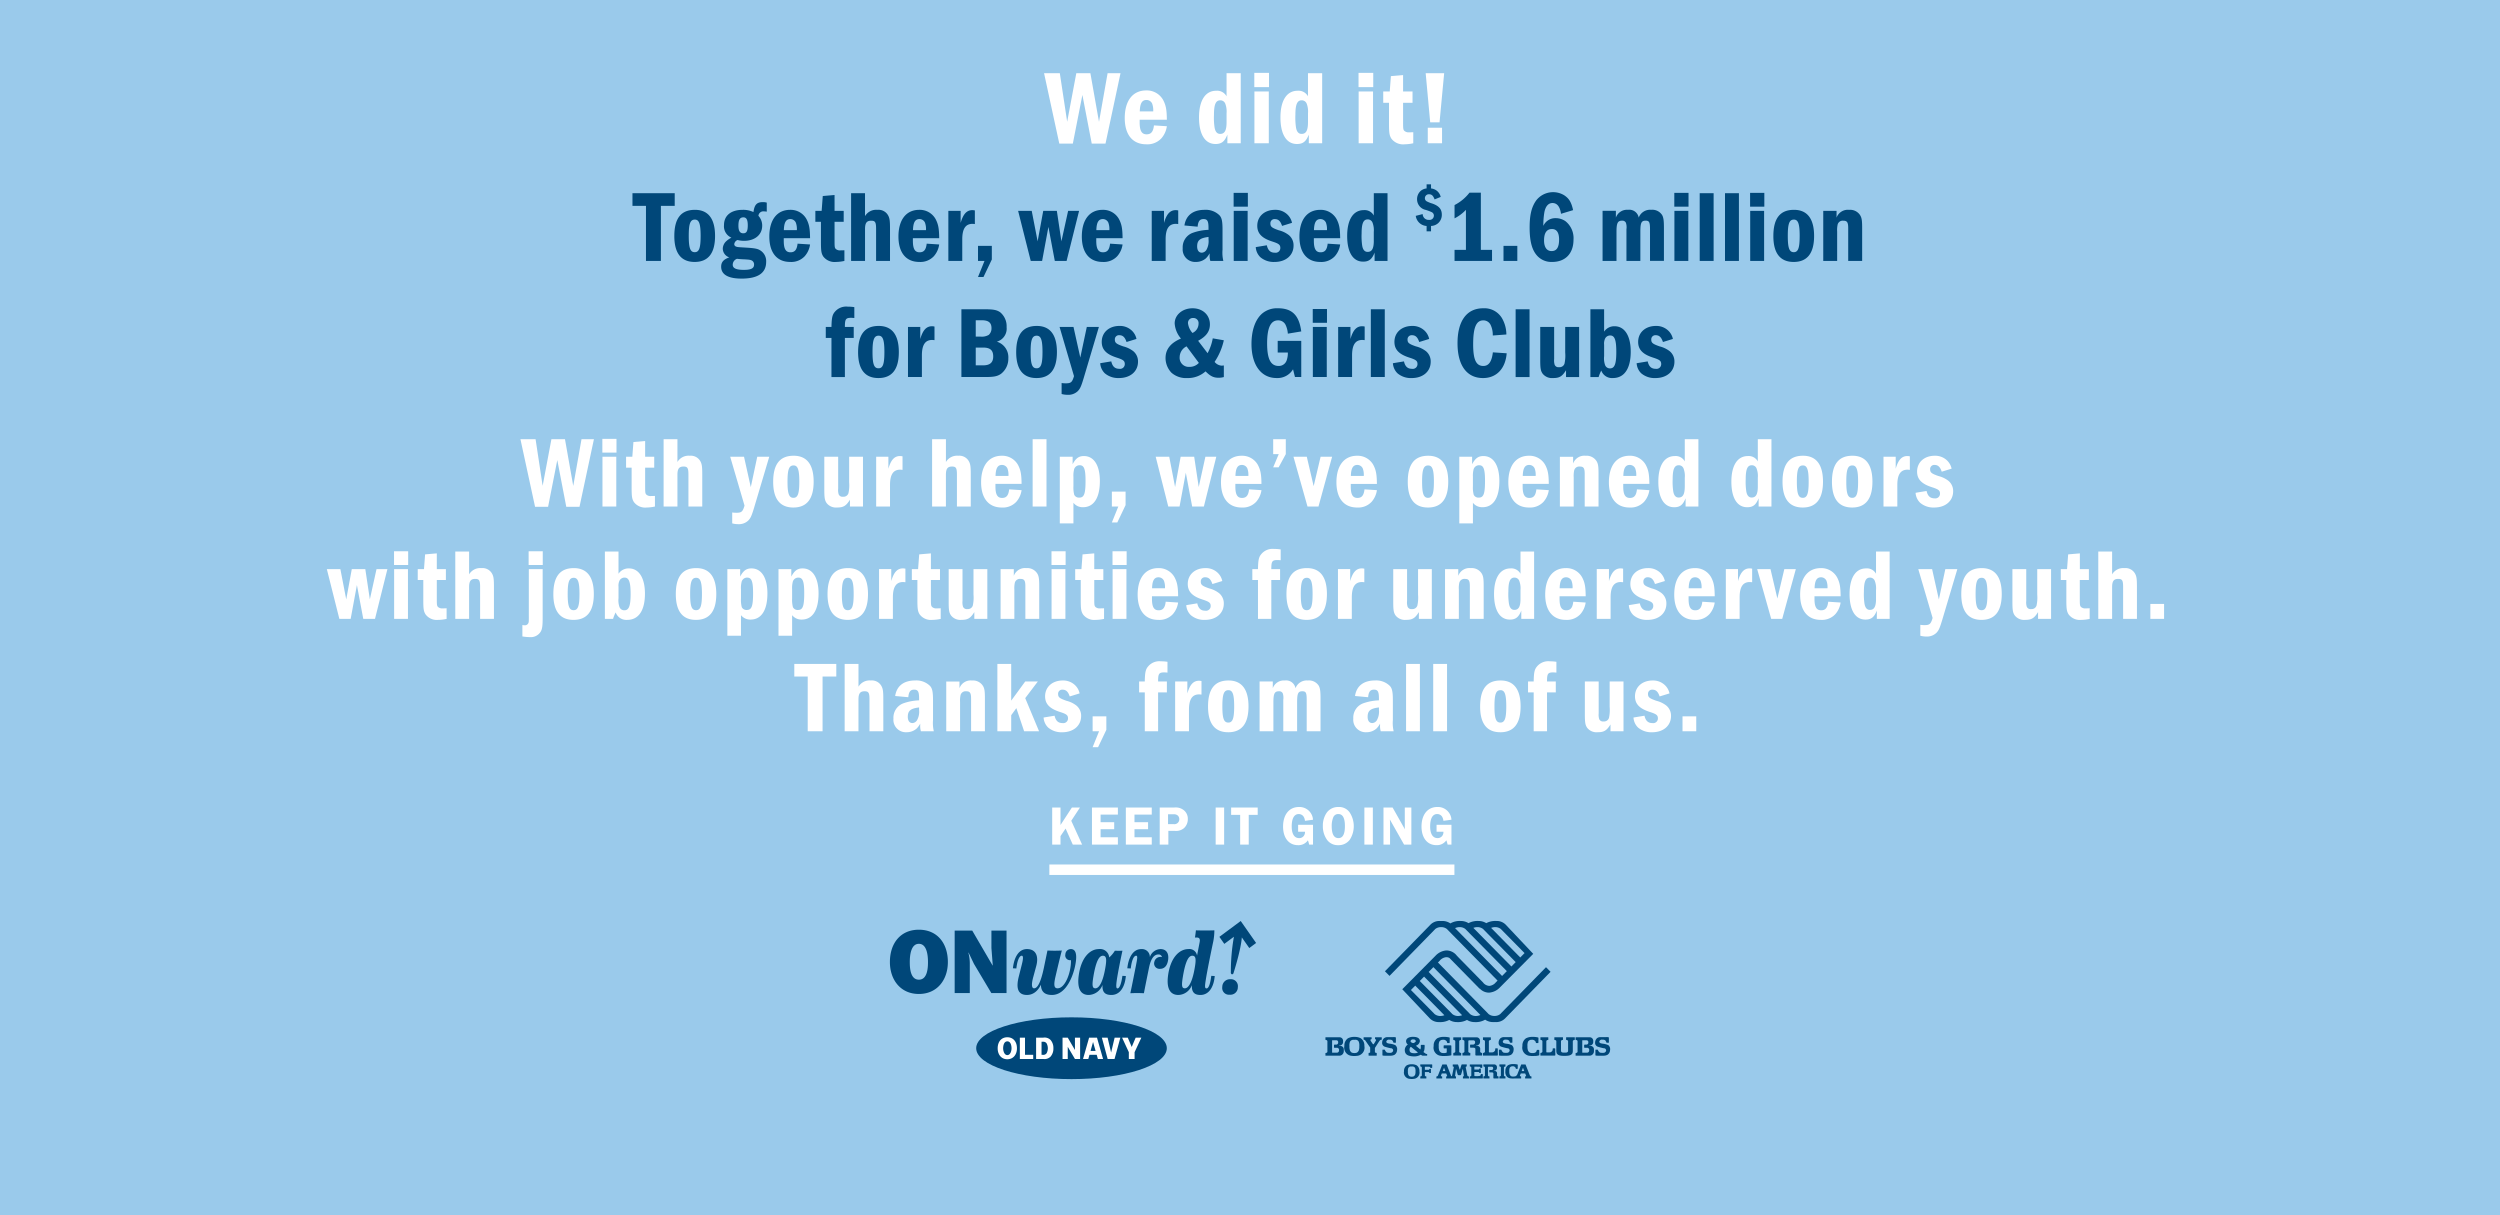
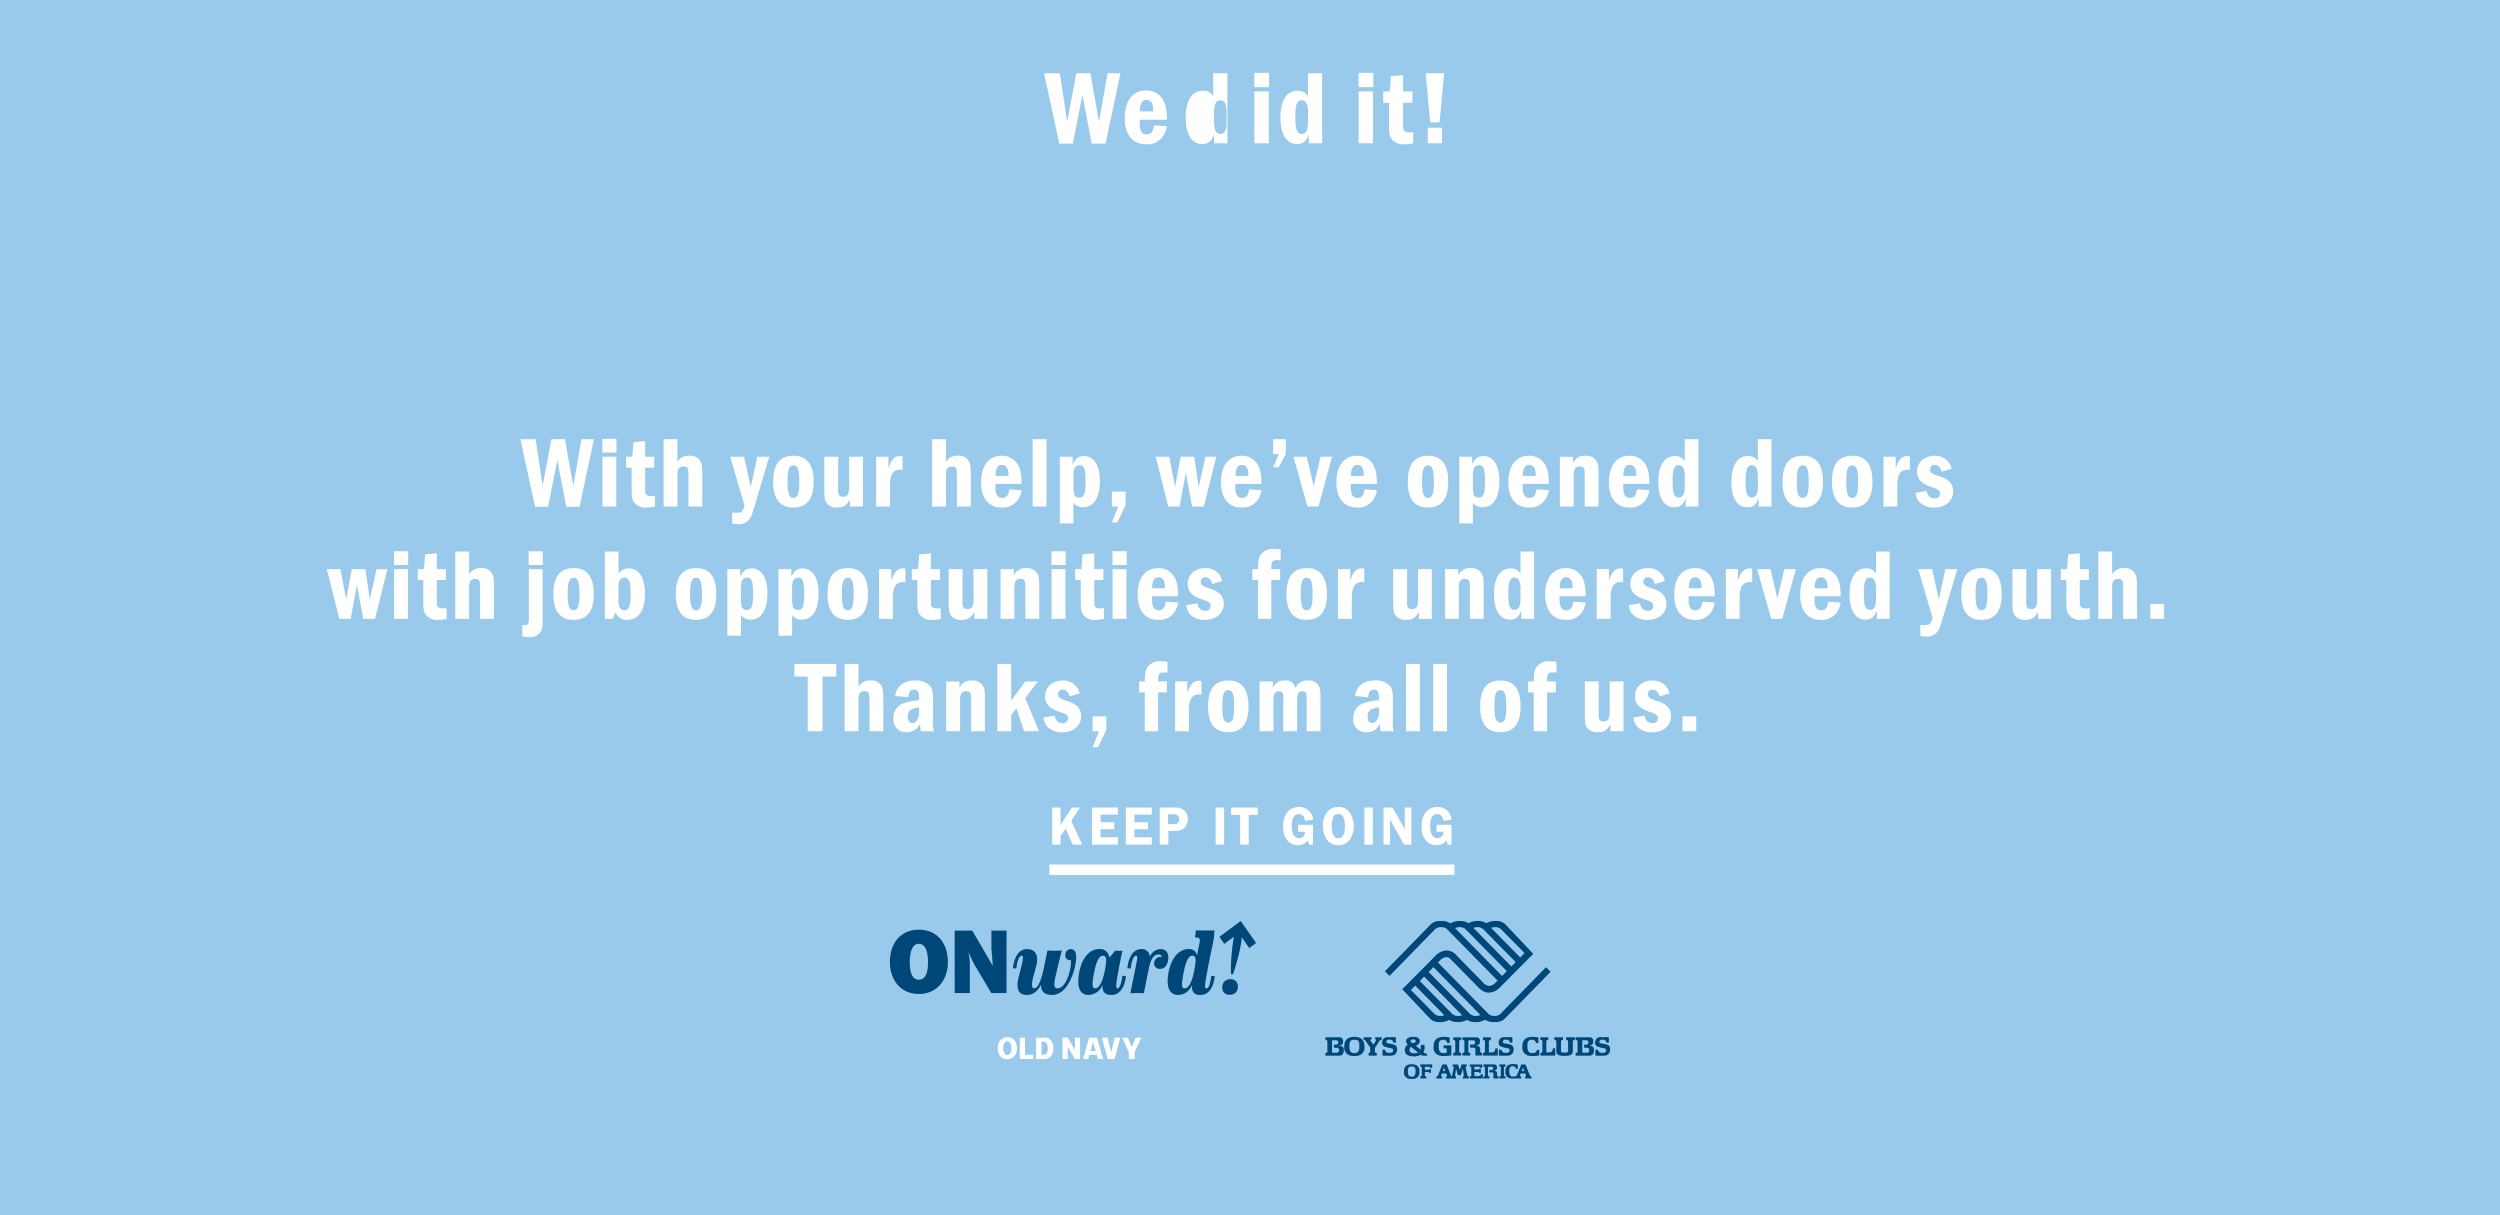
<svg xmlns="http://www.w3.org/2000/svg" id="_200811_08_ONwardDonationDrive_M8077_SplashPage_Banner_US_SM.svg" data-name="200811_08_ONwardDonationDrive_M8077_SplashPage_Banner_US_SM.svg" width="720" height="350" viewBox="0 0 720 350">
  <defs>
    <style>
      .cls-1 {
        fill: #9acaeb;
      }

      .cls-2 {
        fill: #004779;
      }

      .cls-2, .cls-3 {
        fill-rule: evenodd;
      }

      .cls-3 {
        fill: #fff;
      }
    </style>
  </defs>
  <rect id="Rectangle_1_copy_3" data-name="Rectangle 1 copy 3" class="cls-1" width="720" height="350" />
  <g id="LOGO_LOCKUP" data-name="LOGO LOCKUP">
    <g id="ONWARD">
      <path id="ONWARD_SHAPE" data-name="ONWARD SHAPE" class="cls-2" d="M264.638,267.756c-5.318,0-8.346,3.932-8.346,9.307,0,5.112,3.053,9.2,8.346,9.2s8.347-4.09,8.347-9.2c0-5.375-3.029-9.307-8.347-9.307m0,14.393c-2.443,0-2.621-3.33-2.621-5.06,0-1.757.255-5.269,2.621-5.269s2.621,3.512,2.621,5.269c0,1.73-.177,5.06-2.621,5.06m20.892-9.124,0.382,4.981-0.051.053-5.853-10.041h-5.064V286H279.3v-8.391a11.757,11.757,0,0,0-.357-3.015l-0.051-.21,0.051-.052,1.552,3.251L285.505,286h4.377V268.018H285.53v5.007Zm22.9,0.314a1.564,1.564,0,0,0-1.6,1.494,1.362,1.362,0,0,0,1.375,1.7h0.229a11.144,11.144,0,0,1-.127,1.968c-0.408,2.91-1.883,6.135-3.715,6.135-1.018,0-1.2-.891-0.586-3.487,0.356-1.548,1.426-6.083,1.807-7.394,0,0-1.323.053-2.061,0.053s-2.087-.053-2.087-0.053l-1.043,5.034c-0.968,4.614-1.985,5.847-2.8,5.847-0.661,0-.89-0.944-0.2-3.409l0.789-2.911c0.763-2.7.1-4.981-2.647-4.981-2.621,0-3.766,2.832-4.046,5.533l0.992,0.052c0.23-2.1.814-3.671,1.552-3.671,0.51,0,.408,1,0.052,2.413l-0.891,3.538c-0.84,3.278-.356,5.349,2.341,5.349,1.628,0,3.079-.97,4.021-2.961,0.025,1.912.993,2.961,3.18,2.961,4.173,0,6.312-5.767,6.847-9.36,0.38-2.516-.076-3.828-1.375-3.854m13.411,11.327c-0.434,0-.458-0.682-0.178-2.622,0.305-1.993,1.144-6.24,1.6-8.233-0.382.027-1.808,0.027-2.189,0a8.242,8.242,0,0,1-1.629,1.94,2.635,2.635,0,0,0-2.977-2.412c-2.494,0-5.14,2.335-5.827,7.787-0.484,3.958.839,5.427,2.875,5.427a4.391,4.391,0,0,0,4-2.909c-0.127,2.1.713,2.909,2.571,2.909,2.391,0,3.867-2.176,4.148-5.452l-0.993-.053c-0.279,2.123-.789,3.618-1.4,3.618m-3.538-5.794c-0.686,3.985-1.781,5.768-2.824,5.768-0.891,0-1.044-.734-0.561-3.566,0.739-4.326,1.655-5.821,2.7-5.821s1.145,1.049.686,3.619m15.9-5.533a3.336,3.336,0,0,0-3.054,2.309,2.267,2.267,0,0,0-2.443-2.309c-2.62,0-3.767,2.832-4.047,5.533l0.993,0.052c0.229-2.1.789-3.671,1.553-3.671,0.509,0,.305.918-0.052,2.78-0.381,1.913-1.2,6.108-1.628,8.022,0,0,1.272-.052,1.96-0.052,0.711,0,1.958.052,1.958,0.052,0.128-.813,1.2-6.057,1.477-7.42,0.636-3.014,1.679-3.749,2.724-3.749a0.96,0.96,0,0,1,.992.762,1.778,1.778,0,0,0-2.189,1.363,1.556,1.556,0,0,0,1.628,2.018c1.2,0,2.087-.787,2.341-2.622,0.255-1.992-.635-3.068-2.213-3.068m13.283,11.327c-0.559,0-.534-0.577-0.2-2.648,0.407-2.595,1.553-8.18,2.112-10.8a16.549,16.549,0,0,0,.332-3.278c-1.274.054-4.047,0.054-5.319,0-0.025.341-.2,1.73-0.28,2.071h0.509c0.942,0,.992.6,0.84,1.39l-0.739,3.8a2.228,2.228,0,0,0-2.493-1.862c-2.52,0-5.192,2.335-5.879,7.787-0.483,3.958.916,5.427,2.978,5.427a4.258,4.258,0,0,0,3.893-2.831c-0.076,2.045.764,2.831,2.469,2.831,2.519,0,3.867-2.386,4.122-5.452l-0.992-.053c-0.255,2.123-.713,3.618-1.349,3.618m-3.435-5.794c-0.687,3.985-1.782,5.768-2.826,5.768-0.89,0-1.017-.734-0.534-3.566,0.738-4.326,1.628-5.821,2.673-5.821,1.069,0,1.145,1.049.687,3.619m10.27,3.146a2.211,2.211,0,0,0-2.316,2.229,1.93,1.93,0,0,0,2.112,2.228,2.132,2.132,0,0,0,2.367-2.176,2,2,0,0,0-2.163-2.281m7.424-10.437-4.433-6.329-6.142,4.566,1.417,2.025,2.768-2.057a57.477,57.477,0,0,0-.881,10.186,0.565,0.565,0,0,0,.33.657,0.591,0.591,0,0,0,.484-0.526c0.087-.314,2.072-6.5,2.346-10.125l2.146,3.063Z" />
-       <path id="ELLIPSE" class="cls-2" d="M308.591,292.99c-15.159,0-27.449,3.984-27.449,8.895s12.29,8.9,27.449,8.9,27.451-3.983,27.451-8.9-12.293-8.895-27.451-8.895" />
      <path id="OLD_NAVY" data-name="OLD NAVY" class="cls-3" d="M314.077,302.673l0.721-2.589,0.736,2.589h-1.457Zm-0.417-3.833-1.748,6.148h1.52l0.333-1.2h2.088l0.341,1.2h1.488l-1.752-6.148h-2.27Zm7.326,6.147,1.679-6.147h-1.649L320,303.126l-1.011-4.286h-1.651l1.67,6.147h1.982Zm-11.4-2.584-2.074-3.563h-1.5v6.147h1.5l0-3.515,2.071,3.515h1.492V298.84h-1.492V302.4Zm17.175,2.584v-1.96l1.948-4.187h-1.638l-1.139,2.686L324.8,298.84h-1.64l1.944,4.187v1.96h1.661Zm-26.8-4.959h0.371a1.136,1.136,0,0,1,1.087.458,2.994,2.994,0,0,1,0,2.841,1.141,1.141,0,0,1-1.09.465h-0.365v-3.764Zm0.516,4.959a2.426,2.426,0,0,0,2.077-.676,3.434,3.434,0,0,0,.822-2.362h0v-0.008a0.171,0.171,0,0,0,0-.032c0-.01,0-0.019,0-0.03h0a3.447,3.447,0,0,0-.818-2.375,2.421,2.421,0,0,0-2.078-.664H298.4v6.147h2.081Zm-5.275-6.147h-1.488v6.147h3.848v-1.2h-2.36V298.84Zm-5.093,5.03c-0.892,0-1.207-1.277-1.207-1.939s0.182-2.021,1.211-2.021,1.211,1.351,1.21,2.021-0.316,1.94-1.214,1.939m0-5.137c-1.72,0-2.778,1.278-2.78,3.182,0,0.006,0,.01,0,0.014,0,1.808,1.07,3.138,2.774,3.138h0c1.709,0,2.776-1.336,2.777-3.148,0-1.9-1.058-3.184-2.775-3.186" />
    </g>
    <path id="BGCA_US_SHAPE" data-name="BGCA US SHAPE" class="cls-2" d="M445.249,278.552l-13.087,13.4,0.012,0.012a2.638,2.638,0,0,1-.717.443,3,3,0,0,1-2.123,0,2.638,2.638,0,0,1-.717-0.443l0.012-.012-14.5-14.754,0.592-.6-0.012-.013a2.86,2.86,0,0,1,1.772-.918,1.812,1.812,0,0,1,1.016.269l-0.008.008,8.655,8.819,0.042-.043a3.637,3.637,0,0,0,2.688,1.161,4.8,4.8,0,0,0,3.146-1.548l9.551-9.626-7.9-8.374a3.6,3.6,0,0,0-2.738-1.091,5.5,5.5,0,0,0-2.89.628,4.163,4.163,0,0,0-2.221-.628,5.5,5.5,0,0,0-2.891.628,4.157,4.157,0,0,0-2.221-.628,5.33,5.33,0,0,0-3,.7,4.05,4.05,0,0,0-2.324-.7c-0.114,0-.233,0-0.354,0s-0.24,0-.354,0a3.605,3.605,0,0,0-2.739,1.091l-13.076,13.394,1.315,1.333,13.087-13.405-0.012-.012a2.653,2.653,0,0,1,.717-0.443,3,3,0,0,1,2.123,0,2.659,2.659,0,0,1,.718.443l-0.012.012,14.5,14.754-0.592.6,0.012,0.013a2.857,2.857,0,0,1-1.771.918,2.46,2.46,0,0,1-1.787-.918l0.012-.013-7.58-7.735a3.821,3.821,0,0,0-3.038-1.548,4.794,4.794,0,0,0-3.146,1.548l-9.552,9.626,7.9,8.374a3.6,3.6,0,0,0,2.738,1.09,5.487,5.487,0,0,0,2.89-.627,4.154,4.154,0,0,0,2.221.627,5.488,5.488,0,0,0,2.891-.627,4.151,4.151,0,0,0,2.221.627,5.32,5.32,0,0,0,3-.7,4.048,4.048,0,0,0,2.324.7c0.115,0,.233.006,0.355,0s0.24,0,.354,0a3.6,3.6,0,0,0,2.738-1.09l13.076-13.394Zm-14.4-11.535a2.573,2.573,0,0,1,1.506.63l-0.012.012,1.514,1.538,0.216,0.218,5,5.075-1.239,1.262-8.395-8.521A3.338,3.338,0,0,1,430.851,267.017Zm-5.111,0a2.579,2.579,0,0,1,1.506.63l-0.013.012,1.515,1.538,0.215,0.218,7.559,7.673-1.239,1.262-10.954-11.119A3.333,3.333,0,0,1,425.74,267.017Zm-6.679.279a3.337,3.337,0,0,1,1.567-.279,2.573,2.573,0,0,1,1.506.63l-0.012.012,1.515,1.538,0.215,0.218,10.119,10.272-1.368,1.392Zm-4.491,25.3a2.579,2.579,0,0,1-1.506-.63l0.013-.012-1.515-1.538-0.215-.218-5-5.075,1.24-1.262,8.394,8.521A3.335,3.335,0,0,1,414.57,292.6Zm5.112,0a2.573,2.573,0,0,1-1.506-.63l0.012-.012-1.514-1.538-0.216-.218-7.559-7.674,1.239-1.262,10.954,11.12A3.331,3.331,0,0,1,419.682,292.6Zm5.111,0a2.579,2.579,0,0,1-1.506-.63l0.012-.012-1.514-1.538-0.216-.218-10.118-10.272,1.367-1.392,13.543,13.783A3.341,3.341,0,0,1,424.793,292.6ZM385.8,301.244h-0.029v-0.008h-0.007a0.062,0.062,0,0,1-.061-0.062,0.061,0.061,0,0,1,.061-0.061h0.149a1.007,1.007,0,0,0,.891-1v-0.368a1.007,1.007,0,0,0-1-1.01l-4.029,0a0.049,0.049,0,0,0-.048.049s0,0.639,0,.639a0.066,0.066,0,0,0,.02.056,0.148,0.148,0,0,0,.061.014,0.6,0.6,0,0,1,.482.3v3.172a0.582,0.582,0,0,1-.492.3,0.188,0.188,0,0,0-.056.036,0.087,0.087,0,0,0-.015.071s0,0.618,0,.618a0.049,0.049,0,0,0,.048.049h0.513l0.047,0H385.8a1.292,1.292,0,0,0,1.208-1.255v-0.525A1,1,0,0,0,385.8,301.244Zm-0.162,1.238a0.627,0.627,0,0,1-.749.684h-1.173l-0.046-.01a0.081,0.081,0,0,1-.025-0.051v-3.418a0.12,0.12,0,0,1,.02-0.072,0.142,0.142,0,0,1,.066-0.015h1.158a0.5,0.5,0,0,1,.5.454v0.3a0.583,0.583,0,0,1-.511.5l-0.527,0a0.162,0.162,0,0,0-.162.163V301.6a0.162,0.162,0,0,0,.162.163h0.59a0.626,0.626,0,0,1,.7.489v0.23Zm72.209-1.238H457.82v-0.008h-0.007a0.061,0.061,0,0,1-.061-0.062,0.061,0.061,0,0,1,.061-0.061h0.149a1.007,1.007,0,0,0,.89-1v-0.368a1.006,1.006,0,0,0-1-1.01l-4.029,0a0.048,0.048,0,0,0-.048.049s0,0.639,0,.639a0.066,0.066,0,0,0,.02.056,0.148,0.148,0,0,0,.061.014,0.6,0.6,0,0,1,.482.3v3.172a0.584,0.584,0,0,1-.492.3,0.188,0.188,0,0,0-.056.036,0.087,0.087,0,0,0-.015.071s0,0.618,0,.618a0.048,0.048,0,0,0,.048.049h0.513l0.047,0h3.469a1.292,1.292,0,0,0,1.208-1.255v-0.525A1,1,0,0,0,457.849,301.244Zm-0.163,1.238a0.626,0.626,0,0,1-.748.684h-1.173l-0.046-.01a0.081,0.081,0,0,1-.025-0.051v-3.418a0.12,0.12,0,0,1,.02-0.072,0.142,0.142,0,0,1,.066-0.015h1.158a0.5,0.5,0,0,1,.5.454v0.3a0.583,0.583,0,0,1-.51.5l-0.528,0a0.163,0.163,0,0,0-.162.163V301.6a0.163,0.163,0,0,0,.162.163h0.59a0.624,0.624,0,0,1,.7.489v0.23Zm-59.9-3.757h-1.611c-0.142,0-.159.006-0.162,0.163v0.383c0,0.082.147,0.048,0.147,0.048a0.177,0.177,0,0,1,.132.082,0.491,0.491,0,0,1,.025.061,0.526,0.526,0,0,1-.064.24c-0.076.137-.411,0.7-0.554,0.919a0.2,0.2,0,0,1-.185.123H395.5a0.187,0.187,0,0,1-.154-0.115l-0.607-.885a0.419,0.419,0,0,1-.01-0.354,0.271,0.271,0,0,1,.191-0.09c0.068,0,.105-0.007.105-0.129v-0.319a0.109,0.109,0,0,0-.108-0.127h-2.042c-0.09,0-.162.01-0.162,0.1v0.417c0.006,0.153-.019.182,0.091,0.187a0.709,0.709,0,0,1,.372.188l1.437,2.066v1.395a0.331,0.331,0,0,1-.279.137l-0.134.028a0.047,0.047,0,0,0-.047.041h0v0.709h0a0.047,0.047,0,0,0,.047.041h2.25a0.049,0.049,0,0,0,.048-0.041h0v-0.709h0a0.047,0.047,0,0,0-.047-0.041h-0.058a0.585,0.585,0,0,1-.421-0.223v-1.209l1.177-1.833s0.206-.281.27-0.354a0.473,0.473,0,0,1,.22-0.15l0.177-.028c0.136,0.009.132-.045,0.132-0.136v-0.422C397.95,298.74,397.907,298.723,397.784,298.725Zm50.129,4.46v-1.1a0.163,0.163,0,0,0-.162-0.163h-0.419a0.163,0.163,0,0,0-.163.163v0.211a0.789,0.789,0,0,1-.067.28,1.134,1.134,0,0,1-.487.449,1.6,1.6,0,0,1-.609.068v0h-0.556a0.194,0.194,0,0,1-.105-0.138v-3.168a0.625,0.625,0,0,1,.507-0.288,0.065,0.065,0,0,0,.051-0.02,0.1,0.1,0,0,0,.01-0.051l0-.642a0.049,0.049,0,0,0-.049-0.049h-2.173a0.049,0.049,0,0,0-.049.049l0,0.642a0.09,0.09,0,0,0,.011.051,0.062,0.062,0,0,0,.05.02,0.627,0.627,0,0,1,.507.288v3.168a0.627,0.627,0,0,1-.507.288,0.062,0.062,0,0,0-.05.02,0.09,0.09,0,0,0-.011.051l0,0.642a0.049,0.049,0,0,0,.049.049h4.081a0.163,0.163,0,0,0,.162-0.163v-0.586A0.158,0.158,0,0,0,447.913,303.185Zm-16.551,0v-1.1a0.163,0.163,0,0,0-.162-0.163h-0.42a0.163,0.163,0,0,0-.162.163v0.211a0.789,0.789,0,0,1-.068.28,1.127,1.127,0,0,1-.486.449,1.6,1.6,0,0,1-.609.068v0H428.9a0.2,0.2,0,0,1-.105-0.138V299.8a0.625,0.625,0,0,1,.507-0.289,0.064,0.064,0,0,0,.051-0.02,0.085,0.085,0,0,0,.01-0.051l0-.642a0.049,0.049,0,0,0-.049-0.049h-2.172a0.049,0.049,0,0,0-.049.049l0,0.642a0.1,0.1,0,0,0,.01.051,0.064,0.064,0,0,0,.051.02,0.625,0.625,0,0,1,.507.289v3.157a0.627,0.627,0,0,1-.507.288,0.064,0.064,0,0,0-.051.02,0.1,0.1,0,0,0-.01.051l0,0.642a0.049,0.049,0,0,0,.049.049h4.081a0.163,0.163,0,0,0,.162-0.163v-0.586A0.172,0.172,0,0,0,431.362,303.185Zm19.223-.028c-0.145,0-.445-0.009-0.537-0.025a0.631,0.631,0,0,1-.438-0.272,2.558,2.558,0,0,1-.045-0.714v-2.359a0.627,0.627,0,0,1,.507-0.288,0.062,0.062,0,0,0,.05-0.02,0.078,0.078,0,0,0,.01-0.051l0-.642a0.048,0.048,0,0,0-.048-0.049H447.7a0.049,0.049,0,0,0-.049.049l0,0.642a0.1,0.1,0,0,0,.011.051,0.062,0.062,0,0,0,.05.02,0.627,0.627,0,0,1,.507.288v2.24l0,0v0.463a2.635,2.635,0,0,0,.111.861c0.3,0.472.749,0.738,2.1,0.738h0.262c1.352,0,1.869-.266,2.167-0.738a2.635,2.635,0,0,0,.111-0.861v-0.463l0,0v-2.24a0.627,0.627,0,0,1,.507-0.288,0.065,0.065,0,0,0,.051-0.02,0.1,0.1,0,0,0,.01-0.051l0-.642a0.049,0.049,0,0,0-.049-0.049H451.09a0.049,0.049,0,0,0-.048.049l0,0.642a0.1,0.1,0,0,0,.01.051,0.064,0.064,0,0,0,.051.02,0.627,0.627,0,0,1,.507.288v2.359a2.558,2.558,0,0,1-.046.714,0.631,0.631,0,0,1-.438.272c-0.092.016-.392,0.023-0.536,0.025m-7.283-.624a0.164,0.164,0,0,0-.162-0.164h-0.419a0.164,0.164,0,0,0-.163.164v0.056a0.839,0.839,0,0,1-.446.57,1.707,1.707,0,0,1-.744.123H441.35a1.707,1.707,0,0,1-.744-0.123,1.375,1.375,0,0,1-.543-0.616,3.156,3.156,0,0,1-.152-1.215,3.037,3.037,0,0,1,.152-1.308,1.143,1.143,0,0,1,1.086-.562,1.076,1.076,0,0,1,.983.389,0.538,0.538,0,0,1,.183.342v0.056a0.162,0.162,0,0,0,.162.163H442.9a0.163,0.163,0,0,0,.163-0.163l0.013-1.267a0.191,0.191,0,0,0-.088-0.184,5.964,5.964,0,0,0-1.622-.173,3.908,3.908,0,0,0-1.887.408,2.512,2.512,0,0,0-1.024,2.217,2.357,2.357,0,0,0,2.265,2.845,1.768,1.768,0,0,0,.452.038c0.06,0,.12.006,0.183,0.007a3.464,3.464,0,0,0,.487-0.019,4.452,4.452,0,0,0,1.315-.154,0.163,0.163,0,0,0,.163-0.164Zm-25.322-.015,0.015-.026-0.014-1.267a0.162,0.162,0,0,0-.162-0.163h-1.893a0.162,0.162,0,0,0-.162.163v0.552a0.162,0.162,0,0,0,.162.163h0.73v1.16a0.482,0.482,0,0,1-.1.059,1.707,1.707,0,0,1-.744.123h-0.019a1.7,1.7,0,0,1-.743-0.123,1.375,1.375,0,0,1-.543-0.616,3.156,3.156,0,0,1-.152-1.215,3.037,3.037,0,0,1,.152-1.308,1.142,1.142,0,0,1,1.086-.562,1.076,1.076,0,0,1,.983.389,0.538,0.538,0,0,1,.183.342v0.056a0.162,0.162,0,0,0,.162.163h0.419a0.162,0.162,0,0,0,.162-0.163l0.014-1.267a0.191,0.191,0,0,0-.088-0.184,5.977,5.977,0,0,0-1.623-.173,3.906,3.906,0,0,0-1.886.408,2.512,2.512,0,0,0-1.024,2.217,2.357,2.357,0,0,0,2.265,2.845,1.758,1.758,0,0,0,.451.038c0.061,0,.121.006,0.184,0.007a3.47,3.47,0,0,0,.487-0.019,9.161,9.161,0,0,0,1.552-.154A0.163,0.163,0,0,0,418,303.8l-0.014-1.266A0.076,0.076,0,0,0,417.98,302.518Zm-26.069-3.489a3.809,3.809,0,0,0-1.786-.406v0h-0.141v0a3.8,3.8,0,0,0-1.785.406,2.512,2.512,0,0,0-1.025,2.217,2.357,2.357,0,0,0,2.265,2.845,1.768,1.768,0,0,0,.452.038c0.031,0,.234,0,0.234,0a4.482,4.482,0,0,0,.545-0.042,2.357,2.357,0,0,0,2.265-2.845A2.514,2.514,0,0,0,391.911,299.029Zm-0.589,3.514a1.368,1.368,0,0,1-.542.616,2.218,2.218,0,0,1-1.451,0,1.368,1.368,0,0,1-.542-0.616,3.156,3.156,0,0,1-.152-1.215,3.02,3.02,0,0,1,.152-1.308,1.14,1.14,0,0,1,1.085-.562h0.365a1.031,1.031,0,0,1,1.085.562,3.037,3.037,0,0,1,.152,1.308A3.156,3.156,0,0,1,391.322,302.543Zm29.482,0.719a0.065,0.065,0,0,0-.05-0.021,0.625,0.625,0,0,1-.507-0.288V299.8a0.622,0.622,0,0,1,.507-0.288,0.065,0.065,0,0,0,.05-0.021,0.085,0.085,0,0,0,.01-0.051l0-.642a0.048,0.048,0,0,0-.048-0.049h-2.173a0.049,0.049,0,0,0-.049.049l0,0.642a0.1,0.1,0,0,0,.01.051,0.066,0.066,0,0,0,.051.021,0.622,0.622,0,0,1,.507.288v3.152a0.625,0.625,0,0,1-.507.288,0.066,0.066,0,0,0-.051.021,0.1,0.1,0,0,0-.01.051l0,0.641a0.049,0.049,0,0,0,.049.05h2.173a0.048,0.048,0,0,0,.048-0.05l0-.641A0.085,0.085,0,0,0,420.8,303.262Zm6.043,0a0.066,0.066,0,0,0-.051-0.021,0.625,0.625,0,0,1-.507-0.288l0-.719a0.874,0.874,0,0,0-1.045-1.01h-0.029v-0.009h-0.007a0.061,0.061,0,0,1-.061-0.061,0.061,0.061,0,0,1,.061-0.062h0.149a1.047,1.047,0,0,0,.89-1.044v-0.294a1.007,1.007,0,0,0-1-1.011l-2.176,0v0h-1.841a0.049,0.049,0,0,0-.049.049l0,0.642a0.1,0.1,0,0,0,.01.051,0.066,0.066,0,0,0,.051.021,0.622,0.622,0,0,1,.507.288v3.152a0.625,0.625,0,0,1-.507.288,0.066,0.066,0,0,0-.051.021,0.1,0.1,0,0,0-.01.051l0,0.641a0.049,0.049,0,0,0,.049.05H423.4a0.049,0.049,0,0,0,.048-0.05l0-.641a0.085,0.085,0,0,0-.01-0.051,0.065,0.065,0,0,0-.05-0.021,0.625,0.625,0,0,1-.508-0.288V299.8a0.289,0.289,0,0,1,.195-0.189h1.252a0.5,0.5,0,0,1,.5.454v0.23a0.62,0.62,0,0,1-.51.543l-0.019,0h-0.752a0.163,0.163,0,0,0-.162.163v0.572a0.163,0.163,0,0,0,.162.164h0.833c0.554,0.033.53,0.351,0.535,0.488l-0.012,1.48a0.835,0.835,0,0,0,.02.17,0.284,0.284,0,0,0,.23.123H426.8a0.049,0.049,0,0,0,.048-0.05l0.005-.641A0.1,0.1,0,0,0,426.847,303.262Zm-27.959-1.791a14.532,14.532,0,0,0,1.663.428,0.625,0.625,0,0,1,.649.777,0.81,0.81,0,0,1-.854.537,3.334,3.334,0,0,1-.913-0.068,1.947,1.947,0,0,1-.464-0.485l-0.106-.26a0.127,0.127,0,0,0-.146-0.088h-0.463c-0.09,0-.119,0-0.119.088l0,1.021v0.451c0,0.139.209,0.172,0.79,0.172h1.548a2.425,2.425,0,0,0,1.15-.265,1.718,1.718,0,0,0,.73-1.348,1.5,1.5,0,0,0-.507-1.43,5.42,5.42,0,0,0-1.663-.429c-0.507-.082-0.933-0.164-0.933-0.613a0.753,0.753,0,0,1,.854-0.537,1.6,1.6,0,0,1,.609.068,0.707,0.707,0,0,1,.362.265,2.239,2.239,0,0,1,.192.389,0.163,0.163,0,0,0,.163.163h0.419c0.129,0.016.163-.018,0.162-0.163l0-1.361a1.645,1.645,0,0,0-.792-0.091h-1.71a1.561,1.561,0,0,0-.947.348,1.715,1.715,0,0,0-.507,1.2A1.139,1.139,0,0,0,398.888,301.471Zm33.552,0a14.478,14.478,0,0,0,1.663.428,0.625,0.625,0,0,1,.649.777,0.811,0.811,0,0,1-.854.537,3.334,3.334,0,0,1-.913-0.068,1.947,1.947,0,0,1-.464-0.485l-0.107-.26a0.127,0.127,0,0,0-.146-0.088h-0.462c-0.09,0-.119,0-0.119.088l0,1.021v0.451c0,0.139.21,0.172,0.791,0.172h1.548a2.425,2.425,0,0,0,1.15-.265,1.718,1.718,0,0,0,.73-1.348A1.5,1.5,0,0,0,435.4,301a5.42,5.42,0,0,0-1.663-.429c-0.507-.082-0.933-0.164-0.933-0.613a0.753,0.753,0,0,1,.854-0.537,1.6,1.6,0,0,1,.608.068,0.7,0.7,0,0,1,.363.265,2.239,2.239,0,0,1,.192.389,0.163,0.163,0,0,0,.162.163H435.4c0.13,0.016.164-.018,0.163-0.163l0-1.361a1.645,1.645,0,0,0-.792-0.091h-1.71a1.561,1.561,0,0,0-.947.348,1.71,1.71,0,0,0-.507,1.2A1.139,1.139,0,0,0,432.44,301.471Zm27.788,0a14.478,14.478,0,0,0,1.663.428,0.626,0.626,0,0,1,.65.777,0.812,0.812,0,0,1-.855.537,3.334,3.334,0,0,1-.913-0.068,1.947,1.947,0,0,1-.464-0.485l-0.106-.26a0.128,0.128,0,0,0-.146-0.088h-0.463c-0.09,0-.119,0-0.119.088l0,1.021v0.451c0,0.139.21,0.172,0.791,0.172h1.548a2.425,2.425,0,0,0,1.15-.265,1.722,1.722,0,0,0,.731-1.348,1.5,1.5,0,0,0-.508-1.43,5.42,5.42,0,0,0-1.663-.429c-0.507-.082-0.933-0.164-0.933-0.613a0.753,0.753,0,0,1,.854-0.537,1.6,1.6,0,0,1,.609.068,0.712,0.712,0,0,1,.363.265,2.291,2.291,0,0,1,.191.389,0.163,0.163,0,0,0,.163.163h0.419c0.129,0.016.163-.018,0.162-0.163l0-1.361a1.642,1.642,0,0,0-.791-0.091H460.85a1.561,1.561,0,0,0-.947.348,1.71,1.71,0,0,0-.507,1.2A1.139,1.139,0,0,0,460.228,301.471Zm-49.21,2.129a0.294,0.294,0,0,0-.224-0.061,0.5,0.5,0,0,1-.2-0.082L409.957,303c0.087-.161.155-0.329,0.209-0.45a3.939,3.939,0,0,0,.121-0.98,1.656,1.656,0,0,0-.025-0.623,0.35,0.35,0,0,0-.1-0.031h-0.868a0.181,0.181,0,0,0-.081.041,0.323,0.323,0,0,0-.02.143s-0.01.286,0,.429a1.507,1.507,0,0,1-.138.716l-1.282-1.073a1.654,1.654,0,0,0,1.156-1.318c-0.02-.879-0.8-1.228-1.906-1.246-1.238-.021-2.069.464-2.069,1.246a1.161,1.161,0,0,0,.168.608,0.076,0.076,0,0,0-.006.025l0.046,0.038a1.449,1.449,0,0,0,.3.315,1.885,1.885,0,0,0-.884,1.506c0,1.085.5,1.838,2.585,1.9a3.8,3.8,0,0,0,2-.477l0.209,0.094a0.481,0.481,0,0,0,.33.163l1.192,0a0.109,0.109,0,0,0,.137-0.117V303.84A0.76,0.76,0,0,0,411.018,303.6Zm-4-4.234a0.651,0.651,0,0,1,.75.491,1.039,1.039,0,0,1-.811.551,0.412,0.412,0,0,1-.1-0.019,0.891,0.891,0,0,0-.224-0.09,0.66,0.66,0,0,1-.418-0.442A0.688,0.688,0,0,1,407.022,299.366Zm0.263,3.963c-1.156-.02-1.335-0.426-1.335-1.077a1.068,1.068,0,0,1,.376-0.78l2.044,1.656A2.252,2.252,0,0,1,407.285,303.329ZM408,306.818a2.92,2.92,0,0,0-1.374-.313h0c-0.011,0-.021,0-0.032,0H406.55c-0.01,0-.02,0-0.031,0h0a2.92,2.92,0,0,0-1.374.313,1.935,1.935,0,0,0-.789,1.707,1.816,1.816,0,0,0,1.744,2.191,1.4,1.4,0,0,0,.348.029l0.071,0v0h0.11v0l0.071,0a1.407,1.407,0,0,0,.348-0.029,1.816,1.816,0,0,0,1.744-2.191A1.935,1.935,0,0,0,408,306.818Zm-0.453,2.706a1.052,1.052,0,0,1-.418.474,1.7,1.7,0,0,1-1.116,0,1.052,1.052,0,0,1-.418-0.474,2.423,2.423,0,0,1-.118-0.936,2.325,2.325,0,0,1,.118-1.007,0.877,0.877,0,0,1,.835-0.433c0.03,0,.058,0,0.086,0v0.009l0.055-.005,0.055,0.005v-0.009c0.027,0,.055,0,0.085,0a0.88,0.88,0,0,1,.836.433,2.332,2.332,0,0,1,.117,1.007A2.432,2.432,0,0,1,407.55,309.524Zm26.015,0.506a0.05,0.05,0,0,0-.039-0.016,0.483,0.483,0,0,1-.391-0.222v-2.427a0.483,0.483,0,0,1,.391-0.222,0.05,0.05,0,0,0,.039-0.016,0.074,0.074,0,0,0,.008-0.039l0-.494a0.038,0.038,0,0,0-.038-0.038h-1.673a0.037,0.037,0,0,0-.037.038l0,0.494a0.064,0.064,0,0,0,.008.039,0.05,0.05,0,0,0,.039.016,0.482,0.482,0,0,1,.39.222v2.427a0.482,0.482,0,0,1-.39.222,0.05,0.05,0,0,0-.039.016,0.064,0.064,0,0,0-.008.039l0,0.494a0.037,0.037,0,0,0,.037.038h1.673a0.038,0.038,0,0,0,.038-0.038l0-.494A0.074,0.074,0,0,0,433.565,310.03Zm-1.983,0a0.05,0.05,0,0,0-.039-0.016,0.477,0.477,0,0,1-.39-0.222l0-.553a0.673,0.673,0,0,0-.805-0.778h-0.023v-0.007h0a0.047,0.047,0,1,1,0-.094h0.115a0.808,0.808,0,0,0,.686-0.8V307.33a0.775,0.775,0,0,0-.773-0.778h-1.675v0h-1.418a0.037,0.037,0,0,0-.037.038l0,0.494a0.091,0.091,0,0,0,.008.04,0.052,0.052,0,0,0,.039.015,0.483,0.483,0,0,1,.391.222v2.427a0.478,0.478,0,0,1-.391.222,0.05,0.05,0,0,0-.039.016,0.087,0.087,0,0,0-.008.039l0,0.5a0.037,0.037,0,0,0,.037.037h1.673a0.037,0.037,0,0,0,.037-0.037l0-.5a0.069,0.069,0,0,0-.007-0.039,0.052,0.052,0,0,0-.04-0.016,0.477,0.477,0,0,1-.39-0.222v-2.427a0.22,0.22,0,0,1,.15-0.145h0.964a0.382,0.382,0,0,1,.385.35v0.176a0.478,0.478,0,0,1-.393.419l-0.015,0h-0.578a0.125,0.125,0,0,0-.125.125v0.441a0.126,0.126,0,0,0,.125.126h0.641c0.426,0.025.408,0.27,0.412,0.376l-0.009,1.139a0.622,0.622,0,0,0,.015.131,0.217,0.217,0,0,0,.177.094h1.27a0.038,0.038,0,0,0,.037-0.037l0-.5A0.064,0.064,0,0,0,431.582,310.031Zm-4.539-.571a0.125,0.125,0,0,0-.125-0.126H426.6a0.125,0.125,0,0,0-.125.126l-0.076.2a0.539,0.539,0,0,1-.12.177,5.145,5.145,0,0,1-1.585.061,0.151,0.151,0,0,1-.08-0.106v-1.046h1.234a0.237,0.237,0,0,1,.174.23,0.044,0.044,0,0,0,.013.031,0.056,0.056,0,0,0,.031.006l0.388,0a0.03,0.03,0,0,0,.03-0.03v-1.2a0.029,0.029,0,0,0-.03-0.03l-0.388,0a0.056,0.056,0,0,0-.031.006,0.042,0.042,0,0,0-.013.031,0.238,0.238,0,0,1-.174.23h-1.234v-0.653l0.006-.125a0.115,0.115,0,0,1,.115-0.034s0.934,0,1.151.014a0.591,0.591,0,0,1,.375.074,0.508,0.508,0,0,1,.052.13,0.126,0.126,0,0,0,.125.126h0.323a0.127,0.127,0,0,0,.125-0.126l0.013-.742a0.126,0.126,0,0,0-.125-0.126h-3.437a0.038,0.038,0,0,0-.038.038l0,0.494a0.074,0.074,0,0,0,.008.039,0.05,0.05,0,0,0,.039.016,0.482,0.482,0,0,1,.39.222v2.431a0.482,0.482,0,0,1-.39.222,0.052,0.052,0,0,0-.039.015,0.077,0.077,0,0,0-.008.04l0,0.494a0.037,0.037,0,0,0,.038.037h3.6a0.126,0.126,0,0,0,.125-0.126Zm-14.685-2.907h-3.274a0.038,0.038,0,0,0-.038.038l0,0.494a0.074,0.074,0,0,0,.008.039,0.05,0.05,0,0,0,.039.016,0.483,0.483,0,0,1,.391.222v2.431a0.483,0.483,0,0,1-.391.222,0.052,0.052,0,0,0-.039.015,0.077,0.077,0,0,0-.008.04l0,0.494a0.037,0.037,0,0,0,.038.037h1.672a0.038,0.038,0,0,0,.038-0.038l0-.494a0.074,0.074,0,0,0-.008-0.039,0.05,0.05,0,0,0-.039-0.016,0.851,0.851,0,0,1-.314-0.118l-0.024-.018-0.009-.009a0.107,0.107,0,0,1-.018-0.019,0.008,0.008,0,0,1,0,0,0.073,0.073,0,0,1-.015-0.025s0,0,0,0a0.074,0.074,0,0,1,0-.025v-1.046h1.108a0.237,0.237,0,0,1,.174.23,0.044,0.044,0,0,0,.013.031,0.056,0.056,0,0,0,.031.006l0.388,0a0.03,0.03,0,0,0,.03-0.03v-1.119a0.029,0.029,0,0,0-.03-0.029l-0.388,0a0.048,0.048,0,0,0-.031.006,0.042,0.042,0,0,0-.013.031,0.238,0.238,0,0,1-.174.23h-1.108v-0.735l0.007-.125a0.115,0.115,0,0,1,.115-0.034s0.771,0,.988.014a0.591,0.591,0,0,1,.375.074,0.508,0.508,0,0,1,.052.13,0.126,0.126,0,0,0,.125.126h0.322a0.126,0.126,0,0,0,.125-0.126l0.013-.742A0.125,0.125,0,0,0,412.358,306.553Zm10.7,3.516a0.069,0.069,0,0,0-.007-0.039,0.052,0.052,0,0,0-.04-0.016,0.482,0.482,0,0,1-.39-0.222l-0.5-2.427a0.267,0.267,0,0,1,.262-0.222,0.05,0.05,0,0,0,.039-0.016,0.074,0.074,0,0,0,.008-0.039l0-.494a0.037,0.037,0,0,0-.037-0.038H421.15a0.4,0.4,0,0,0-.174.014,0.377,0.377,0,0,0-.081.136l-0.271.844a2.941,2.941,0,0,1-.2.545,2.636,2.636,0,0,1-.175-0.518l-0.271-.8a0.577,0.577,0,0,0-.108-0.191,0.4,0.4,0,0,0-.2-0.027h-1.243a0.038,0.038,0,0,0-.038.038l0,0.494a0.069,0.069,0,0,0,.007.039,0.05,0.05,0,0,0,.039.016,0.267,0.267,0,0,1,.262.222l-0.5,2.427a0.146,0.146,0,0,1-.15.146,0.176,0.176,0,0,1-.151-0.146l-1.232-3.134a0.252,0.252,0,0,0-.04-0.076,0.1,0.1,0,0,0-.061-0.021h-1.11a0.109,0.109,0,0,0-.066.021,0.279,0.279,0,0,0-.04.076l-1.232,3.134a0.483,0.483,0,0,1-.391.222,0.05,0.05,0,0,0-.039.016,0.069,0.069,0,0,0-.007.039l0,0.494a0.038,0.038,0,0,0,.038.038h1.592a0.038,0.038,0,0,0,.037-0.038l0-.494a0.064,0.064,0,0,0-.008-0.039,0.049,0.049,0,0,0-.039-0.016c-0.169-.028-0.339-0.082-0.309-0.222l0.25-.635h1.281l0.245,0.635c0.06,0.109-.059.194-0.228,0.222a0.052,0.052,0,0,0-.04.016,0.087,0.087,0,0,0-.008.039v0.494a0.038,0.038,0,0,0,.038.038h2.761a0.038,0.038,0,0,0,.038-0.038v-0.494a0.064,0.064,0,0,0-.008-0.039,0.049,0.049,0,0,0-.039-0.016,0.209,0.209,0,0,1-.207-0.222l0.227-1.711a0.249,0.249,0,0,1,.04-0.163,0.7,0.7,0,0,1,.109.259l0.338,1.212a0.351,0.351,0,0,0,.284.258h0.514a0.213,0.213,0,0,0,.121-0.054,0.75,0.75,0,0,0,.135-0.245l0.379-1.321a0.188,0.188,0,0,1,.068-0.123,0.243,0.243,0,0,1,.066.177l0.227,1.711a0.209,0.209,0,0,1-.208.222,0.05,0.05,0,0,0-.039.016,0.069,0.069,0,0,0-.007.039l-0.011.494a0.038,0.038,0,0,0,.038.038h1.678a0.038,0.038,0,0,0,.038-0.038Zm-6.822-1.608a0.071,0.071,0,0,1-.066.015h-0.588a0.115,0.115,0,0,1-.061-0.01,0.093,0.093,0,0,1,.015-0.066l0.345-.909,0.335,0.883A0.21,0.21,0,0,1,416.238,308.461Zm24.82,1.569a0.052,0.052,0,0,0-.04-0.016,0.482,0.482,0,0,1-.39-0.222l-1.233-3.134a0.267,0.267,0,0,0-.039-0.076,0.1,0.1,0,0,0-.061-0.021h-1.11a0.109,0.109,0,0,0-.066.021,0.252,0.252,0,0,0-.04.076l-1.054,2.681a1.133,1.133,0,0,1-.526.608,2.606,2.606,0,0,1-.7.095H435.79a1.317,1.317,0,0,1-.573-0.095,1.053,1.053,0,0,1-.418-0.474,2.428,2.428,0,0,1-.117-0.936,2.335,2.335,0,0,1,.117-1.007,0.88,0.88,0,0,1,.836-0.432,0.829,0.829,0,0,1,.757.3,0.415,0.415,0,0,1,.141.263V307.7a0.125,0.125,0,0,0,.125.126h0.323a0.125,0.125,0,0,0,.125-0.126l0.01-.975a0.147,0.147,0,0,0-.068-0.141,4.553,4.553,0,0,0-1.249-.134,3,3,0,0,0-1.453.314,1.935,1.935,0,0,0-.789,1.707,2.031,2.031,0,0,0,.5,1.668,1.717,1.717,0,0,0,1.077.445,3.562,3.562,0,0,0,.516.026l0.141,0a2.855,2.855,0,0,0,.375-0.015c0.482-.018.746,0.026,0.882,0h1a0.038,0.038,0,0,0,.037-0.038l0-.494a0.064,0.064,0,0,0-.008-0.039,0.049,0.049,0,0,0-.039-0.016c-0.169-.028-0.339-0.082-0.309-0.222l0.249-.635h1.282l0.244,0.635c0.061,0.109-.058.194-0.228,0.222a0.05,0.05,0,0,0-.039.016,0.087,0.087,0,0,0-.008.039l0,0.494a0.038,0.038,0,0,0,.038.038h1.754a0.037,0.037,0,0,0,.037-0.038l0-.494A0.069,0.069,0,0,0,441.058,310.03Zm-2.082-1.569a0.072,0.072,0,0,1-.066.015h-0.588a0.115,0.115,0,0,1-.061-0.01,0.089,0.089,0,0,1,.015-0.066l0.345-.909,0.334,0.883A0.208,0.208,0,0,1,438.976,308.461Z" />
  </g>
  <g id="CTA">
    <path id="KEEP_IT_GOING" data-name="KEEP IT GOING" class="cls-3" d="M303.03,243.249h2.394V240.8l1.471-2.176,2.066,4.624h2.692l-3.13-6.864,2.5-3.808H308.7l-3.271,5.024v-5.024H303.03v10.672Zm11.457,0h7.465v-2.112h-4.977V238.8h3.913v-2h-3.913v-2.192h4.977v-2.032h-7.465v10.672Zm9.756,0h7.465v-2.112h-4.976V238.8h3.912v-2h-3.912v-2.192h4.976v-2.032h-7.465v10.672Zm9.757,0h2.488v-3.968h1.722a3.6,3.6,0,0,0,2.754-.752,3.476,3.476,0,0,0,1.127-2.672,3.126,3.126,0,0,0-1.049-2.432,3.721,3.721,0,0,0-2.926-.848H334v10.672Zm2.394-5.9v-2.832h1.6a1.583,1.583,0,0,1,1.252.4,1.443,1.443,0,0,1,.392,1.008,1.408,1.408,0,0,1-1.644,1.424h-1.6Zm13.717,5.9h2.441V232.577h-2.441v10.672Zm7.053,0h2.473v-8.56h2.582v-2.112h-7.653v2.112h2.6v8.56Zm20.984,0v-5.712h-4.289v2h1.972a1.742,1.742,0,0,1-.328,1.184,1.622,1.622,0,0,1-1.362.656c-1.377,0-2.128-1.2-2.128-3.376,0-2.288.72-3.552,2.019-3.552a1.636,1.636,0,0,1,1.486.88,2.876,2.876,0,0,1,.313,1.072l2.317-.32a3.908,3.908,0,0,0-4.069-3.664c-2.786,0-4.555,2.192-4.555,5.632,0,3.28,1.675,5.36,4.3,5.36a3.286,3.286,0,0,0,2.848-1.392,7.707,7.707,0,0,1,.36,1.232h1.112Zm4.039-1.376a3.813,3.813,0,0,0,3.208,1.536,4,4,0,0,0,3.333-1.552,7.209,7.209,0,0,0-.031-7.888,3.7,3.7,0,0,0-3.224-1.552,4.014,4.014,0,0,0-3.318,1.552,6.5,6.5,0,0,0-1.173,3.9A6.671,6.671,0,0,0,382.187,241.873Zm3.271-.5c-1.284,0-1.925-1.152-1.925-3.472a6.43,6.43,0,0,1,.454-2.528,1.507,1.507,0,0,1,1.471-.928c1.252,0,1.878,1.152,1.878,3.472S386.725,241.377,385.458,241.377Zm7.482,1.872h2.441V232.577H392.94v10.672Zm5.5,0h1.894v-6.384c0-.064-0.016-0.224-0.032-0.464,0-.048,0-0.192-0.015-0.368l4.084,7.216h2.1V232.577h-1.893v5.584a6.96,6.96,0,0,0,.047.7l-3.553-6.288h-2.629v10.672Zm19.58,0v-5.712h-4.288v2h1.972a1.742,1.742,0,0,1-.329,1.184,1.622,1.622,0,0,1-1.362.656c-1.377,0-2.128-1.2-2.128-3.376,0-2.288.72-3.552,2.019-3.552a1.639,1.639,0,0,1,1.487.88,2.914,2.914,0,0,1,.313,1.072l2.316-.32a3.908,3.908,0,0,0-4.069-3.664c-2.786,0-4.554,2.192-4.554,5.632,0,3.28,1.674,5.36,4.3,5.36a3.287,3.287,0,0,0,2.849-1.392,7.92,7.92,0,0,1,.36,1.232h1.111Z" />
    <path class="cls-3" d="M302.215,251.989v-3.017H418.873v3.017H302.215Z" />
  </g>
  <path id="With_your_help_we_ve_opened_doors_with_job_opportunities_for_" data-name="With your help, we’ve opened doors  with job opportunities for " class="cls-3" d="M154.1,145.963h3.75L160.5,132.5l2.587,13.459h3.808l4.157-19.476h-3.576l-2.383,13.459-2.384-13.459h-3.9l-2.529,13.43-2.035-13.43h-4.36Zm19.379-15.61h4.069V126.4H173.48v3.953Zm0.029,15.522h3.982v-14.33h-3.982v14.33Zm15.112-3.052c-0.64.029-.727,0.029-1.076,0.029a1.781,1.781,0,0,1-1.395-.407c-0.32-.348-0.349-0.581-0.349-2.5v-5.262h2.616v-3.139H185.8v-4.534l-3.372.29-0.319,4.244h-1.8v3.139h1.6v5.7c0,2.674.116,3.313,0.64,4.185a4.052,4.052,0,0,0,3.662,1.6,11.665,11.665,0,0,0,2.413-.291v-3.052Zm2.5,3.052H195.1v-9.1c0-1.773.465-2.412,1.773-2.412,1.133,0,1.395.436,1.395,2.325v9.185h3.982V136.69c0-2.151-.087-2.936-0.465-3.692a3.145,3.145,0,0,0-3.139-1.744,3.723,3.723,0,0,0-3.546,1.8v-6.57h-3.983v19.388Zm19.757,1.715v3.14a6.376,6.376,0,0,0,1.715.232,3.917,3.917,0,0,0,2.907-1.046c0.7-.727.988-1.4,1.715-3.808l4.331-14.563h-3.459l-1.86,8.749-1.948-8.749h-3.982l4.128,14.069c-0.524,1.773-.872,2.064-2.384,2.064A9.022,9.022,0,0,1,210.873,147.59Zm17.611-1.424c3.895,0,5.842-2.5,5.842-7.441,0-4.913-1.947-7.471-5.755-7.471-3.982,0-5.9,2.442-5.9,7.5C222.67,143.666,224.618,146.166,228.484,146.166Zm0.029-2.79c-1.279,0-1.715-1.163-1.715-4.68,0-3.488.436-4.651,1.744-4.651,1.221,0,1.657,1.221,1.657,4.68S229.763,143.376,228.513,143.376Zm16.271,2.5h3.75v-14.33h-3.982v7.325a10.637,10.637,0,0,1-.2,3.169,1.481,1.481,0,0,1-1.569,1.017,1.155,1.155,0,0,1-1.25-.7,4.136,4.136,0,0,1-.146-1.628v-9.185H237.4v9.3c0,2.529.117,3.226,0.669,4.04a3.406,3.406,0,0,0,2.994,1.279c1.86,0,2.616-.465,3.72-2.238v1.947Zm7.552,0h3.982v-6.191c0-2.994.93-4.418,2.936-4.418,0.116,0,.407.029,0.668,0.058v-3.9a3.49,3.49,0,0,0-.7-0.087c-1.628,0-2.645,1.1-3.372,3.662v-3.459h-3.517v14.33Zm16.1,0h3.983v-9.1c0-1.773.465-2.412,1.773-2.412,1.133,0,1.4.436,1.4,2.325v9.185h3.982V136.69c0-2.151-.087-2.936-0.465-3.692a3.145,3.145,0,0,0-3.139-1.744,3.723,3.723,0,0,0-3.546,1.8v-6.57h-3.983v19.388Zm22.2-4.941c-0.2,1.773-.814,2.471-2.035,2.471-1.337,0-1.918-.96-1.918-3.285v-0.756h7.528c-0.029-2.79-.262-4.011-1.046-5.493a5.176,5.176,0,0,0-4.651-2.617c-3.75,0-5.959,2.849-5.959,7.645,0,4.622,2.18,7.267,5.959,7.267a5.27,5.27,0,0,0,4.186-1.657,6.405,6.405,0,0,0,1.511-3.343Zm-3.924-3.866c0.058-2.209.61-3.168,1.86-3.168a1.71,1.71,0,0,1,1.57,1.017,5.388,5.388,0,0,1,.29,2.151h-3.72Zm10.691,8.807h3.982V126.487H297.4v19.388Zm7.816,4.855h3.924V144.8a3.373,3.373,0,0,0,2.761,1.279c3.11,0,4.854-2.7,4.854-7.529,0-4.534-1.715-7.208-4.592-7.208-1.454,0-2.326.61-3.256,2.354v-2.151h-3.691V150.73Zm3.924-13.43a6.989,6.989,0,0,1,.145-1.889,1.642,1.642,0,0,1,1.657-1.424c1.279,0,1.686,1.133,1.686,4.5,0,3.721-.407,4.825-1.8,4.825a1.5,1.5,0,0,1-1.454-.813,8.219,8.219,0,0,1-.232-2.5v-2.7Zm11.068,8.575h1.86l-1.86,4.593h1.57l2.383-5v-3.895h-3.953v4.3Zm16.243,0h3.255l1.8-9.737,1.831,9.737h3.372l3.575-14.33h-3.139l-1.919,8.72-1.308-8.72h-3.9l-1.6,8.72-1.685-8.72h-3.9Zm23.276-4.941c-0.2,1.773-.814,2.471-2.035,2.471-1.337,0-1.918-.96-1.918-3.285v-0.756H363.3c-0.029-2.79-.262-4.011-1.046-5.493a5.176,5.176,0,0,0-4.651-2.617c-3.75,0-5.959,2.849-5.959,7.645,0,4.622,2.18,7.267,5.959,7.267a5.27,5.27,0,0,0,4.186-1.657,6.405,6.405,0,0,0,1.511-3.343Zm-3.924-3.866c0.058-2.209.61-3.168,1.86-3.168a1.711,1.711,0,0,1,1.57,1.017,5.388,5.388,0,0,1,.29,2.151H355.8Zm10.865-2.471h1.57l2.063-3.808v-4.3h-3.633v4.3h1.6Zm9.88,11.278h3.168l3.924-14.33h-3.314l-2,8.459-1.977-8.459h-3.837Zm16.418-4.941c-0.2,1.773-.814,2.471-2.034,2.471-1.338,0-1.919-.96-1.919-3.285v-0.756h7.529c-0.029-2.79-.262-4.011-1.047-5.493a5.174,5.174,0,0,0-4.651-2.617c-3.749,0-5.958,2.849-5.958,7.645,0,4.622,2.18,7.267,5.958,7.267a5.268,5.268,0,0,0,4.186-1.657,6.4,6.4,0,0,0,1.512-3.343Zm-3.924-3.866c0.058-2.209.611-3.168,1.861-3.168a1.709,1.709,0,0,1,1.569,1.017,5.366,5.366,0,0,1,.291,2.151h-3.721Zm22.2,9.1c3.895,0,5.843-2.5,5.843-7.441,0-4.913-1.948-7.471-5.756-7.471-3.982,0-5.9,2.442-5.9,7.5C405.429,143.666,407.376,146.166,411.242,146.166Zm0.029-2.79c-1.279,0-1.715-1.163-1.715-4.68,0-3.488.436-4.651,1.744-4.651,1.221,0,1.657,1.221,1.657,4.68S412.521,143.376,411.271,143.376Zm9,7.354H424.2V144.8a3.375,3.375,0,0,0,2.762,1.279c3.11,0,4.854-2.7,4.854-7.529,0-4.534-1.715-7.208-4.593-7.208-1.453,0-2.325.61-3.255,2.354v-2.151h-3.692V150.73ZM424.2,137.3a6.934,6.934,0,0,1,.146-1.889A1.641,1.641,0,0,1,426,133.987c1.279,0,1.685,1.133,1.685,4.5,0,3.721-.406,4.825-1.8,4.825a1.5,1.5,0,0,1-1.453-.813,8.207,8.207,0,0,1-.233-2.5v-2.7Zm18.278,3.634c-0.2,1.773-.814,2.471-2.035,2.471-1.337,0-1.919-.96-1.919-3.285v-0.756h7.529c-0.029-2.79-.262-4.011-1.046-5.493a5.176,5.176,0,0,0-4.651-2.617c-3.75,0-5.959,2.849-5.959,7.645,0,4.622,2.18,7.267,5.959,7.267a5.267,5.267,0,0,0,4.185-1.657,6.4,6.4,0,0,0,1.512-3.343Zm-3.924-3.866c0.058-2.209.61-3.168,1.86-3.168a1.708,1.708,0,0,1,1.569,1.017,5.366,5.366,0,0,1,.291,2.151h-3.72Zm10.69,8.807h3.983v-8.4a7.471,7.471,0,0,1,.145-2.035A1.5,1.5,0,0,1,455,134.365c1.075,0,1.395.465,1.395,2.122v9.388h3.982v-9.388c0-2.151-.116-2.878-0.523-3.6a3.384,3.384,0,0,0-3.2-1.628,3.434,3.434,0,0,0-3.6,2.239v-1.948h-3.808v14.33Zm22.2-4.941c-0.2,1.773-.814,2.471-2.035,2.471-1.337,0-1.918-.96-1.918-3.285v-0.756h7.528c-0.029-2.79-.261-4.011-1.046-5.493a5.174,5.174,0,0,0-4.651-2.617c-3.75,0-5.959,2.849-5.959,7.645,0,4.622,2.18,7.267,5.959,7.267a5.27,5.27,0,0,0,4.186-1.657,6.405,6.405,0,0,0,1.511-3.343Zm-3.924-3.866c0.058-2.209.61-3.168,1.86-3.168a1.71,1.71,0,0,1,1.57,1.017,5.388,5.388,0,0,1,.29,2.151h-3.72Zm17.928,8.807h3.692V126.487h-3.924v6.4a2.97,2.97,0,0,0-2.878-1.54c-2.994,0-4.738,2.7-4.738,7.383s1.657,7.354,4.564,7.354c1.657,0,2.529-.669,3.284-2.587v2.383Zm-0.232-5.784c0,2.238-.523,3.2-1.773,3.2-0.814,0-1.337-.581-1.541-1.744a18.261,18.261,0,0,1-.174-3.517c0-2.878.494-4.04,1.744-4.04a1.452,1.452,0,0,1,1.4.959,6.044,6.044,0,0,1,.349,2.616v2.529Zm21.269,5.784h3.691V126.487h-3.924v6.4a2.969,2.969,0,0,0-2.878-1.54c-2.994,0-4.738,2.7-4.738,7.383s1.657,7.354,4.564,7.354c1.657,0,2.529-.669,3.285-2.587v2.383Zm-0.233-5.784c0,2.238-.523,3.2-1.773,3.2-0.814,0-1.337-.581-1.541-1.744a18.261,18.261,0,0,1-.174-3.517c0-2.878.494-4.04,1.744-4.04a1.452,1.452,0,0,1,1.395.959,6.044,6.044,0,0,1,.349,2.616v2.529Zm12.929,6.075c3.895,0,5.842-2.5,5.842-7.441,0-4.913-1.947-7.471-5.755-7.471-3.982,0-5.9,2.442-5.9,7.5C513.369,143.666,515.317,146.166,519.183,146.166Zm0.029-2.79c-1.279,0-1.715-1.163-1.715-4.68,0-3.488.436-4.651,1.744-4.651,1.221,0,1.657,1.221,1.657,4.68S520.462,143.376,519.212,143.376Zm14.208,2.79c3.9,0,5.843-2.5,5.843-7.441,0-4.913-1.948-7.471-5.756-7.471-3.982,0-5.9,2.442-5.9,7.5C527.606,143.666,529.554,146.166,533.42,146.166Zm0.029-2.79c-1.279,0-1.715-1.163-1.715-4.68,0-3.488.436-4.651,1.744-4.651,1.221,0,1.657,1.221,1.657,4.68S534.7,143.376,533.449,143.376Zm9,2.5h3.982v-6.191c0-2.994.93-4.418,2.936-4.418,0.116,0,.407.029,0.669,0.058v-3.9a3.5,3.5,0,0,0-.7-0.087c-1.628,0-2.645,1.1-3.372,3.662v-3.459h-3.517v14.33Zm19.616-10.9a4.59,4.59,0,0,0-1.424-2.471,4.925,4.925,0,0,0-3.43-1.25c-2.994,0-5.087,1.861-5.087,4.564,0,2.18,1.279,3.546,4.3,4.506,1.889,0.61,2.3.93,2.3,1.86a1.353,1.353,0,0,1-1.6,1.337c-1.22,0-1.947-.669-2.267-2.122l-3.168.523A4.384,4.384,0,0,0,553,144.8a5.922,5.922,0,0,0,4.069,1.366c3.227,0,5.436-1.889,5.436-4.68a3.778,3.778,0,0,0-1.337-2.994,7.753,7.753,0,0,0-2.907-1.395c-1.977-.7-2.384-1.017-2.384-1.948a1.175,1.175,0,0,1,1.25-1.249c1.018,0,1.628.552,2.093,1.947ZM97.734,178.236h3.256l1.8-9.738,1.831,9.738H108l3.575-14.331h-3.139l-1.919,8.72-1.308-8.72h-3.895l-1.6,8.72-1.686-8.72h-3.9Zm15.747-15.523h4.07V158.76h-4.07v3.953Zm0.029,15.523h3.983V163.905H113.51v14.331Zm15.112-3.053c-0.639.029-.727,0.029-1.075,0.029a1.787,1.787,0,0,1-1.4-.406c-0.319-.349-0.348-0.582-0.348-2.5v-5.262h2.616v-3.139H125.8v-4.534l-3.372.29-0.32,4.244h-1.8v3.139h1.6v5.7c0,2.674.116,3.313,0.639,4.185a4.053,4.053,0,0,0,3.663,1.6,11.715,11.715,0,0,0,2.412-.29v-3.053Zm2.5,3.053H135.1v-9.1c0-1.773.465-2.412,1.773-2.412,1.134,0,1.4.436,1.4,2.325v9.186h3.983V169.05c0-2.151-.088-2.936-0.465-3.691a3.145,3.145,0,0,0-3.14-1.744,3.722,3.722,0,0,0-3.546,1.8v-6.57h-3.982v19.389Zm21.123-15.523h4.069V158.76h-4.069v3.953Zm0.058,14.941c0,1.6-.029,1.6-0.2,1.919a1.08,1.08,0,0,1-1.134.494,2,2,0,0,1-.523-0.058v3.284a14.256,14.256,0,0,0,2.151.2,3.347,3.347,0,0,0,3.139-1.6c0.436-.785.552-1.686,0.552-4.128V163.905H152.3v13.749Zm12.874,0.872c3.9,0,5.842-2.5,5.842-7.441,0-4.913-1.947-7.47-5.755-7.47-3.982,0-5.9,2.441-5.9,7.5C159.359,176.026,161.307,178.526,165.173,178.526Zm0.029-2.79c-1.279,0-1.715-1.163-1.715-4.68,0-3.488.436-4.651,1.744-4.651,1.221,0,1.657,1.221,1.657,4.68S166.452,175.736,165.2,175.736Zm9,2.5h2.354a10.662,10.662,0,0,1,.756-1.861,3.252,3.252,0,0,0,3.314,2.151c3.285,0,5.116-2.7,5.116-7.557,0-4.535-1.744-7.267-4.622-7.267a3.483,3.483,0,0,0-2.994,1.54v-6.395h-3.924v19.389Zm3.924-9.273a3.344,3.344,0,0,1,.262-1.686,1.6,1.6,0,0,1,1.482-.93c1.279,0,1.744,1.279,1.744,4.738,0,3.43-.494,4.68-1.8,4.68a1.463,1.463,0,0,1-1.424-.989,5.846,5.846,0,0,1-.262-2.5v-3.314Zm22.315,9.563c3.9,0,5.843-2.5,5.843-7.441,0-4.913-1.948-7.47-5.756-7.47-3.982,0-5.9,2.441-5.9,7.5C194.633,176.026,196.58,178.526,200.446,178.526Zm0.029-2.79c-1.279,0-1.715-1.163-1.715-4.68,0-3.488.436-4.651,1.744-4.651,1.221,0,1.657,1.221,1.657,4.68S201.725,175.736,200.475,175.736Zm9,7.354H213.4v-5.93a3.375,3.375,0,0,0,2.762,1.279c3.11,0,4.854-2.7,4.854-7.529,0-4.534-1.715-7.208-4.593-7.208-1.453,0-2.325.61-3.255,2.354v-2.151H209.48V183.09Zm3.924-13.429a6.938,6.938,0,0,1,.146-1.89,1.641,1.641,0,0,1,1.656-1.424c1.279,0,1.686,1.134,1.686,4.5,0,3.721-.407,4.826-1.8,4.826a1.5,1.5,0,0,1-1.453-.814,8.173,8.173,0,0,1-.233-2.5v-2.7Zm10.807,13.429h3.924v-5.93a3.375,3.375,0,0,0,2.762,1.279c3.11,0,4.854-2.7,4.854-7.529,0-4.534-1.715-7.208-4.593-7.208-1.453,0-2.325.61-3.255,2.354v-2.151h-3.692V183.09Zm3.924-13.429a6.938,6.938,0,0,1,.146-1.89,1.641,1.641,0,0,1,1.656-1.424c1.28,0,1.686,1.134,1.686,4.5,0,3.721-.406,4.826-1.8,4.826a1.5,1.5,0,0,1-1.453-.814,8.207,8.207,0,0,1-.233-2.5v-2.7Zm16.01,8.865c3.895,0,5.843-2.5,5.843-7.441,0-4.913-1.948-7.47-5.755-7.47-3.983,0-5.9,2.441-5.9,7.5C238.332,176.026,240.279,178.526,244.145,178.526Zm0.029-2.79c-1.279,0-1.715-1.163-1.715-4.68,0-3.488.436-4.651,1.744-4.651,1.221,0,1.657,1.221,1.657,4.68S245.424,175.736,244.174,175.736Zm9,2.5h3.983v-6.192c0-2.994.93-4.418,2.935-4.418,0.117,0,.407.029,0.669,0.058v-3.9a3.5,3.5,0,0,0-.7-0.087c-1.627,0-2.645,1.1-3.371,3.662v-3.459h-3.518v14.331Zm17.756-3.053c-0.639.029-.727,0.029-1.075,0.029a1.787,1.787,0,0,1-1.4-.406c-0.319-.349-0.348-0.582-0.348-2.5v-5.262h2.616v-3.139h-2.616v-4.534l-3.372.29-0.32,4.244h-1.8v3.139h1.6v5.7c0,2.674.117,3.313,0.64,4.185a4.052,4.052,0,0,0,3.662,1.6,11.716,11.716,0,0,0,2.413-.29v-3.053Zm9.675,3.053h3.75V163.905h-3.982v7.325a10.632,10.632,0,0,1-.2,3.169,1.481,1.481,0,0,1-1.569,1.017,1.155,1.155,0,0,1-1.25-.7,4.132,4.132,0,0,1-.146-1.627v-9.186h-3.982v9.3c0,2.529.116,3.226,0.669,4.04a3.4,3.4,0,0,0,2.994,1.279c1.86,0,2.616-.465,3.72-2.238v1.948Zm7.552,0h3.982v-8.4a7.471,7.471,0,0,1,.145-2.035,1.5,1.5,0,0,1,1.628-1.075c1.076,0,1.4.465,1.4,2.122v9.389H299.3v-9.389c0-2.151-.117-2.878-0.524-3.605a3.383,3.383,0,0,0-3.2-1.627,3.432,3.432,0,0,0-3.6,2.238v-1.948h-3.808v14.331Zm14.673-15.523H306.9V158.76h-4.069v3.953Zm0.029,15.523h3.982V163.905h-3.982v14.331Zm15.111-3.053c-0.639.029-.726,0.029-1.075,0.029a1.783,1.783,0,0,1-1.395-.406c-0.32-.349-0.349-0.582-0.349-2.5v-5.262h2.616v-3.139h-2.616v-4.534l-3.372.29-0.32,4.244h-1.8v3.139h1.6v5.7c0,2.674.116,3.313,0.639,4.185a4.055,4.055,0,0,0,3.663,1.6,11.707,11.707,0,0,0,2.412-.29v-3.053Zm2.438-12.47h4.069V158.76h-4.069v3.953Zm0.029,15.523h3.982V163.905h-3.982v14.331Zm15.286-4.942c-0.2,1.773-.814,2.471-2.035,2.471-1.337,0-1.918-.959-1.918-3.285v-0.756H339.3c-0.03-2.79-.262-4.011-1.047-5.493a5.174,5.174,0,0,0-4.651-2.616c-3.749,0-5.959,2.848-5.959,7.644,0,4.622,2.18,7.267,5.959,7.267a5.269,5.269,0,0,0,4.186-1.657,6.4,6.4,0,0,0,1.512-3.342Zm-3.924-3.866c0.058-2.209.61-3.168,1.86-3.168a1.711,1.711,0,0,1,1.57,1.017,5.387,5.387,0,0,1,.291,2.151H331.8Zm20.225-2.093a4.59,4.59,0,0,0-1.424-2.471,4.932,4.932,0,0,0-3.431-1.249c-2.993,0-5.086,1.86-5.086,4.563,0,2.18,1.279,3.546,4.3,4.506,1.889,0.61,2.3.93,2.3,1.86a1.353,1.353,0,0,1-1.6,1.337c-1.221,0-1.947-.669-2.267-2.122l-3.168.523a4.384,4.384,0,0,0,1.308,2.878,5.922,5.922,0,0,0,4.069,1.366c3.227,0,5.436-1.889,5.436-4.68a3.778,3.778,0,0,0-1.337-2.994,7.753,7.753,0,0,0-2.907-1.4c-1.977-.7-2.384-1.017-2.384-1.947a1.175,1.175,0,0,1,1.25-1.25c1.018,0,1.628.552,2.093,1.947Zm10.282,10.9h3.837V167.044h2.529v-3.139h-2.529c0-2.238.232-2.616,1.8-2.616,0.262,0,.494.029,0.9,0.058v-3.11a12.137,12.137,0,0,0-1.889-.145,4.22,4.22,0,0,0-3.663,1.453c-0.756.872-.93,1.715-0.988,4.36h-1.628v3.139h1.628v11.192Zm14.006,0.29c3.895,0,5.843-2.5,5.843-7.441,0-4.913-1.948-7.47-5.756-7.47-3.982,0-5.9,2.441-5.9,7.5C370.5,176.026,372.451,178.526,376.317,178.526Zm0.029-2.79c-1.279,0-1.715-1.163-1.715-4.68,0-3.488.436-4.651,1.744-4.651,1.221,0,1.657,1.221,1.657,4.68S377.6,175.736,376.346,175.736Zm9,2.5h3.983v-6.192c0-2.994.93-4.418,2.935-4.418,0.117,0,.407.029,0.669,0.058v-3.9a3.5,3.5,0,0,0-.7-0.087c-1.627,0-2.645,1.1-3.371,3.662v-3.459h-3.518v14.331Zm23.277,0h3.749V163.905H408.4v7.325a10.694,10.694,0,0,1-.2,3.169,1.483,1.483,0,0,1-1.57,1.017,1.156,1.156,0,0,1-1.25-.7,4.142,4.142,0,0,1-.145-1.627v-9.186h-3.983v9.3c0,2.529.117,3.226,0.669,4.04a3.406,3.406,0,0,0,2.994,1.279c1.86,0,2.616-.465,3.721-2.238v1.948Zm7.551,0h3.982v-8.4a7.413,7.413,0,0,1,.146-2.035,1.5,1.5,0,0,1,1.627-1.075c1.076,0,1.4.465,1.4,2.122v9.389h3.982v-9.389c0-2.151-.116-2.878-0.523-3.605a3.385,3.385,0,0,0-3.2-1.627,3.433,3.433,0,0,0-3.6,2.238v-1.948h-3.808v14.331Zm21.969,0h3.691V158.847h-3.924v6.395a2.968,2.968,0,0,0-2.877-1.54c-2.994,0-4.738,2.7-4.738,7.383s1.656,7.354,4.563,7.354c1.657,0,2.529-.669,3.285-2.587v2.384Zm-0.233-5.785c0,2.238-.523,3.2-1.773,3.2-0.814,0-1.337-.582-1.54-1.745a18.144,18.144,0,0,1-.175-3.517c0-2.877.494-4.04,1.744-4.04a1.453,1.453,0,0,1,1.4.959,6.062,6.062,0,0,1,.348,2.616v2.529Zm15.2,0.843c-0.2,1.773-.813,2.471-2.034,2.471-1.337,0-1.919-.959-1.919-3.285v-0.756h7.529c-0.029-2.79-.262-4.011-1.047-5.493a5.173,5.173,0,0,0-4.65-2.616c-3.75,0-5.959,2.848-5.959,7.644,0,4.622,2.18,7.267,5.959,7.267a5.267,5.267,0,0,0,4.185-1.657,6.4,6.4,0,0,0,1.512-3.342Zm-3.924-3.866c0.058-2.209.611-3.168,1.861-3.168a1.71,1.71,0,0,1,1.569,1.017,5.369,5.369,0,0,1,.291,2.151h-3.721Zm10.691,8.808h3.982v-6.192c0-2.994.931-4.418,2.936-4.418,0.117,0,.407.029,0.669,0.058v-3.9a3.5,3.5,0,0,0-.7-0.087c-1.628,0-2.645,1.1-3.372,3.662v-3.459h-3.517v14.331Zm19.616-10.9a4.59,4.59,0,0,0-1.424-2.471,4.929,4.929,0,0,0-3.43-1.249c-2.994,0-5.087,1.86-5.087,4.563,0,2.18,1.279,3.546,4.3,4.506,1.889,0.61,2.3.93,2.3,1.86a1.352,1.352,0,0,1-1.6,1.337c-1.221,0-1.948-.669-2.268-2.122l-3.168.523a4.384,4.384,0,0,0,1.308,2.878,5.924,5.924,0,0,0,4.069,1.366c3.227,0,5.436-1.889,5.436-4.68a3.778,3.778,0,0,0-1.337-2.994,7.753,7.753,0,0,0-2.907-1.4c-1.976-.7-2.383-1.017-2.383-1.947a1.175,1.175,0,0,1,1.25-1.25c1.017,0,1.627.552,2.092,1.947Zm10.779,5.959c-0.2,1.773-.814,2.471-2.035,2.471-1.337,0-1.918-.959-1.918-3.285v-0.756h7.528c-0.029-2.79-.261-4.011-1.046-5.493a5.174,5.174,0,0,0-4.651-2.616c-3.75,0-5.959,2.848-5.959,7.644,0,4.622,2.18,7.267,5.959,7.267a5.27,5.27,0,0,0,4.186-1.657,6.4,6.4,0,0,0,1.511-3.342Zm-3.924-3.866c0.058-2.209.61-3.168,1.86-3.168a1.711,1.711,0,0,1,1.57,1.017,5.391,5.391,0,0,1,.29,2.151h-3.72Zm10.691,8.808h3.982v-6.192c0-2.994.93-4.418,2.936-4.418,0.116,0,.407.029,0.668,0.058v-3.9a3.49,3.49,0,0,0-.7-0.087c-1.628,0-2.645,1.1-3.372,3.662v-3.459H497.04v14.331Zm13.075,0h3.169l3.924-14.331h-3.314l-2.006,8.459-1.976-8.459h-3.837Zm16.419-4.942c-0.2,1.773-.814,2.471-2.035,2.471-1.337,0-1.918-.959-1.918-3.285v-0.756h7.528c-0.029-2.79-.261-4.011-1.046-5.493a5.174,5.174,0,0,0-4.651-2.616c-3.75,0-5.959,2.848-5.959,7.644,0,4.622,2.18,7.267,5.959,7.267a5.27,5.27,0,0,0,4.186-1.657,6.4,6.4,0,0,0,1.511-3.342Zm-3.924-3.866c0.058-2.209.61-3.168,1.86-3.168a1.711,1.711,0,0,1,1.57,1.017,5.391,5.391,0,0,1,.29,2.151h-3.72Zm17.929,8.808h3.691V158.847h-3.924v6.395a2.969,2.969,0,0,0-2.878-1.54c-2.994,0-4.738,2.7-4.738,7.383s1.657,7.354,4.564,7.354c1.657,0,2.529-.669,3.285-2.587v2.384Zm-0.233-5.785c0,2.238-.523,3.2-1.773,3.2-0.814,0-1.337-.582-1.541-1.745a18.261,18.261,0,0,1-.174-3.517c0-2.877.494-4.04,1.744-4.04a1.452,1.452,0,0,1,1.395.959,6.044,6.044,0,0,1,.349,2.616v2.529Zm12.752,7.5v3.139a6.366,6.366,0,0,0,1.715.232,3.913,3.913,0,0,0,2.907-1.046c0.7-.727.988-1.4,1.715-3.808l4.331-14.563h-3.459l-1.861,8.75-1.947-8.75h-3.983l4.128,14.069c-0.523,1.773-.872,2.064-2.384,2.064A9.171,9.171,0,0,1,553.058,179.951Zm17.61-1.425c3.895,0,5.843-2.5,5.843-7.441,0-4.913-1.948-7.47-5.756-7.47-3.982,0-5.9,2.441-5.9,7.5C564.855,176.026,566.8,178.526,570.668,178.526Zm0.029-2.79c-1.279,0-1.715-1.163-1.715-4.68,0-3.488.436-4.651,1.744-4.651,1.221,0,1.657,1.221,1.657,4.68S571.947,175.736,570.7,175.736Zm16.272,2.5h3.75V163.905h-3.983v7.325a10.694,10.694,0,0,1-.2,3.169,1.483,1.483,0,0,1-1.57,1.017,1.156,1.156,0,0,1-1.25-.7,4.142,4.142,0,0,1-.145-1.627v-9.186h-3.982v9.3c0,2.529.116,3.226,0.668,4.04a3.407,3.407,0,0,0,2.994,1.279c1.86,0,2.616-.465,3.721-2.238v1.948Zm14.847-3.053c-0.639.029-.727,0.029-1.075,0.029a1.787,1.787,0,0,1-1.4-.406c-0.319-.349-0.348-0.582-0.348-2.5v-5.262h2.616v-3.139H599v-4.534l-3.372.29-0.32,4.244h-1.8v3.139h1.6v5.7c0,2.674.117,3.313,0.64,4.185a4.053,4.053,0,0,0,3.663,1.6,11.715,11.715,0,0,0,2.412-.29v-3.053Zm2.5,3.053h3.982v-9.1c0-1.773.465-2.412,1.773-2.412,1.134,0,1.395.436,1.395,2.325v9.186h3.983V169.05c0-2.151-.088-2.936-0.465-3.691a3.145,3.145,0,0,0-3.14-1.744,3.722,3.722,0,0,0-3.546,1.8v-6.57h-3.982v19.389Zm14.992,0h3.954v-4.3H619.3v4.3ZM232.622,210.6H236.9V194.841h3.953v-3.633H228.756v3.633h3.866V210.6Zm10.633,0h3.983v-9.1c0-1.773.465-2.412,1.773-2.412,1.133,0,1.4.436,1.4,2.325V210.6h3.982V201.41c0-2.151-.087-2.936-0.465-3.691a3.143,3.143,0,0,0-3.139-1.744,3.722,3.722,0,0,0-3.546,1.8v-6.569h-3.983V210.6Zm21.766-1.744a5.021,5.021,0,0,0,.2,1.744h3.72a10.194,10.194,0,0,1-.232-3.2v-5.7c0-2.442-.2-3.459-0.9-4.186a5.577,5.577,0,0,0-4.215-1.54c-3.314,0-5.349,1.569-5.785,4.476l3.779,0.349c0.146-1.57.611-2.18,1.686-2.18,1.105,0,1.424.581,1.424,2.529V201.7a14.978,14.978,0,0,0-4.65.9,4.39,4.39,0,0,0-2.733,4.36,3.582,3.582,0,0,0,3.779,3.924,4.317,4.317,0,0,0,2.849-1.017,5.646,5.646,0,0,0,1.075-1.453v0.436Zm-0.32-4.419a5.036,5.036,0,0,1-.552,2.907,1.675,1.675,0,0,1-1.366.9c-0.843,0-1.337-.668-1.337-1.8,0-1.744.814-2.413,3.255-2.7v0.7Zm7.813,6.163H276.5v-8.4a7.471,7.471,0,0,1,.145-2.035,1.5,1.5,0,0,1,1.628-1.075c1.075,0,1.4.465,1.4,2.122V210.6h3.982v-9.389c0-2.151-.116-2.878-0.523-3.6a3.383,3.383,0,0,0-3.2-1.627,3.433,3.433,0,0,0-3.605,2.238v-1.948h-3.808V210.6Zm14.731,0h3.983v-4.622l1.482-2.035,2.238,6.657h4.3l-3.982-9.535,3.634-4.8h-3.634l-4.04,5.523v-10.58h-3.983V210.6Zm23.685-10.9a4.578,4.578,0,0,0-1.425-2.47,4.925,4.925,0,0,0-3.43-1.25c-2.994,0-5.087,1.86-5.087,4.563,0,2.18,1.279,3.546,4.3,4.506,1.89,0.61,2.3.93,2.3,1.86a1.353,1.353,0,0,1-1.6,1.337c-1.221,0-1.947-.668-2.267-2.122l-3.169.523a4.393,4.393,0,0,0,1.308,2.878,5.927,5.927,0,0,0,4.07,1.366c3.226,0,5.436-1.889,5.436-4.68a3.777,3.777,0,0,0-1.338-2.994,7.738,7.738,0,0,0-2.906-1.395c-1.977-.7-2.384-1.017-2.384-1.947a1.175,1.175,0,0,1,1.25-1.25c1.017,0,1.628.552,2.093,1.947Zm3.744,10.9h1.86l-1.86,4.592h1.57l2.383-5v-3.895h-3.953v4.3Zm15.022,0h3.837V199.405h2.529v-3.14h-2.529c0-2.238.232-2.616,1.8-2.616,0.261,0,.494.029,0.9,0.058V190.6a12.137,12.137,0,0,0-1.889-.145,4.219,4.219,0,0,0-3.663,1.453c-0.756.872-.93,1.715-0.988,4.36h-1.628v3.14H329.7V210.6Zm8.745,0h3.982V204.4c0-2.994.93-4.418,2.936-4.418,0.116,0,.407.029,0.669,0.058v-3.9a3.5,3.5,0,0,0-.7-0.087c-1.628,0-2.645,1.1-3.372,3.662v-3.459h-3.517V210.6Zm15.285,0.29c3.895,0,5.843-2.5,5.843-7.441,0-4.912-1.948-7.47-5.756-7.47-3.982,0-5.9,2.441-5.9,7.5C347.913,208.386,349.86,210.886,353.726,210.886Zm0.029-2.79c-1.279,0-1.715-1.163-1.715-4.68,0-3.488.436-4.651,1.744-4.651,1.221,0,1.657,1.221,1.657,4.68S355.005,208.1,353.755,208.1Zm9,2.5h3.982v-8.343c0-2.5.349-3.168,1.57-3.168a1.1,1.1,0,0,1,1.134.61,4.085,4.085,0,0,1,.145,1.832V210.6h3.982v-8.343c0-2.558.291-3.168,1.483-3.168,1.075,0,1.279.407,1.279,2.558V210.6h3.982v-9.36c0-2.151-.116-2.994-0.494-3.721a3.332,3.332,0,0,0-3.169-1.54,3.461,3.461,0,0,0-3.546,2.238,2.746,2.746,0,0,0-3.081-2.238,3.375,3.375,0,0,0-3.459,2.238v-1.948H362.76V210.6Zm34.7-1.744a5.048,5.048,0,0,0,.2,1.744h3.721a10.148,10.148,0,0,1-.233-3.2v-5.7c0-2.442-.2-3.459-0.9-4.186a5.575,5.575,0,0,0-4.215-1.54c-3.313,0-5.348,1.569-5.784,4.476l3.779,0.349c0.145-1.57.61-2.18,1.686-2.18,1.1,0,1.424.581,1.424,2.529V201.7a14.979,14.979,0,0,0-4.651.9,4.389,4.389,0,0,0-2.732,4.36,3.581,3.581,0,0,0,3.779,3.924,4.316,4.316,0,0,0,2.848-1.017,5.644,5.644,0,0,0,1.076-1.453v0.436Zm-0.32-4.419a5.036,5.036,0,0,1-.552,2.907,1.675,1.675,0,0,1-1.367.9c-0.843,0-1.337-.668-1.337-1.8,0-1.744.814-2.413,3.256-2.7v0.7Zm7.813,6.163h3.982V191.208h-3.982V210.6Zm7.816,0h3.982V191.208h-3.982V210.6Zm19.324,0.29c3.895,0,5.843-2.5,5.843-7.441,0-4.912-1.948-7.47-5.756-7.47-3.982,0-5.9,2.441-5.9,7.5C426.275,208.386,428.223,210.886,432.089,210.886Zm0.029-2.79c-1.279,0-1.715-1.163-1.715-4.68,0-3.488.436-4.651,1.744-4.651,1.221,0,1.657,1.221,1.657,4.68S433.368,208.1,432.118,208.1Zm9.587,2.5h3.837V199.405h2.528v-3.14h-2.528c0-2.238.232-2.616,1.8-2.616,0.261,0,.494.029,0.9,0.058V190.6a12.141,12.141,0,0,0-1.89-.145,4.218,4.218,0,0,0-3.662,1.453c-0.756.872-.93,1.715-0.988,4.36h-1.628v3.14h1.628V210.6Zm22.114,0h3.749V196.265h-3.982v7.325a10.688,10.688,0,0,1-.2,3.169,1.483,1.483,0,0,1-1.57,1.017,1.154,1.154,0,0,1-1.25-.7,4.142,4.142,0,0,1-.145-1.627v-9.186h-3.983v9.3c0,2.529.117,3.226,0.669,4.04a3.406,3.406,0,0,0,2.994,1.279c1.86,0,2.616-.465,3.721-2.238V210.6Zm17-10.9a4.583,4.583,0,0,0-1.424-2.47,4.925,4.925,0,0,0-3.43-1.25c-2.994,0-5.087,1.86-5.087,4.563,0,2.18,1.279,3.546,4.3,4.506,1.889,0.61,2.3.93,2.3,1.86a1.353,1.353,0,0,1-1.6,1.337c-1.221,0-1.947-.668-2.267-2.122l-3.168.523a4.384,4.384,0,0,0,1.308,2.878,5.922,5.922,0,0,0,4.069,1.366c3.227,0,5.436-1.889,5.436-4.68a3.779,3.779,0,0,0-1.337-2.994,7.753,7.753,0,0,0-2.907-1.395c-1.977-.7-2.384-1.017-2.384-1.947a1.175,1.175,0,0,1,1.25-1.25c1.018,0,1.628.552,2.093,1.947Zm3.744,10.9h3.953v-4.3h-3.953v4.3Z" />
-   <path id="Together_we_raised_1.6_million_for_Boys_Girls_Clubs_copy" data-name="Together, we raised $1.6 million for Boys &amp; Girls Clubs  copy" class="cls-2" d="M186.04,75.147h4.3V59.291h3.978V55.634H182.15v3.657h3.89V75.147Zm14.015,0.293c3.92,0,5.88-2.516,5.88-7.489,0-4.944-1.96-7.518-5.792-7.518-4.008,0-5.938,2.457-5.938,7.547C194.205,72.923,196.165,75.439,200.055,75.439Zm0.03-2.808c-1.288,0-1.726-1.17-1.726-4.71,0-3.511.438-4.681,1.755-4.681,1.228,0,1.667,1.229,1.667,4.71S201.342,72.631,200.085,72.631Zm20.743-14.276a3.634,3.634,0,0,0-1.111-.146c-1.756,0-2.429.731-2.721,2.867a6.872,6.872,0,0,0-3.1-.644c-3.364,0-5.383,1.638-5.383,4.388a3.561,3.561,0,0,0,2.136,3.628,6.459,6.459,0,0,0-1.463.995,3.04,3.04,0,0,0-1.024,2.165,2.7,2.7,0,0,0,1.872,2.516c-1.667.585-2.34,1.375-2.34,2.691,0,2.253,2.019,3.423,5.88,3.423,4.71,0,7.08-1.609,7.08-4.827a3.621,3.621,0,0,0-1.375-3.072c-0.878-.673-1.58-0.848-4.388-1.024-2.428-.146-2.516-0.146-2.867-0.293a0.729,0.729,0,0,1-.556-0.7,1.468,1.468,0,0,1,.936-1.2,7.663,7.663,0,0,0,1.9.234c3.1,0,5.207-1.755,5.207-4.329a4.1,4.1,0,0,0-1.083-2.867,1.4,1.4,0,0,1,1.522-1.287,5.2,5.2,0,0,1,.877.088v-2.6Zm-6.757,8.835c-0.966,0-1.405-.7-1.405-2.165,0-1.726.41-2.428,1.434-2.428,0.877,0,1.258.7,1.258,2.311C215.358,66.546,215.007,67.19,214.071,67.19Zm-3.043,9.069a1.818,1.818,0,0,1,1.229-1.726c0.76,0.088,1.141.117,1.814,0.146,1.843,0.088,2.077.146,2.515,0.38a1.278,1.278,0,0,1,.585,1.141c0,1.082-.848,1.521-2.954,1.521C212.023,77.721,211.028,77.253,211.028,76.258ZM229.7,70.174c-0.2,1.784-.819,2.486-2.048,2.486-1.345,0-1.93-.965-1.93-3.306v-0.76h7.576c-0.029-2.808-.263-4.037-1.053-5.529a5.206,5.206,0,0,0-4.68-2.633c-3.774,0-6,2.867-6,7.694,0,4.651,2.194,7.314,6,7.314a5.3,5.3,0,0,0,4.212-1.668,6.437,6.437,0,0,0,1.521-3.364Zm-3.949-3.891c0.058-2.223.614-3.189,1.872-3.189a1.722,1.722,0,0,1,1.58,1.024,5.411,5.411,0,0,1,.292,2.165h-3.744Zm17.438,5.792c-0.644.029-.731,0.029-1.082,0.029a1.8,1.8,0,0,1-1.405-.41c-0.321-.351-0.351-0.585-0.351-2.516V63.884h2.633V60.724h-2.633V56.161l-3.393.292-0.322,4.271h-1.814v3.159h1.609v5.734c0,2.691.117,3.335,0.644,4.213a4.081,4.081,0,0,0,3.686,1.609,11.769,11.769,0,0,0,2.428-.293V72.075Zm1.932,3.072h4.008V65.99c0-1.784.468-2.428,1.785-2.428,1.141,0,1.4.439,1.4,2.34v9.244h4.008V65.9c0-2.165-.088-2.955-0.468-3.715a3.165,3.165,0,0,0-3.16-1.755,3.747,3.747,0,0,0-3.569,1.814V55.634h-4.008V75.147Zm21.768-4.973c-0.205,1.784-.819,2.486-2.048,2.486-1.345,0-1.931-.965-1.931-3.306v-0.76h7.577c-0.029-2.808-.263-4.037-1.053-5.529a5.207,5.207,0,0,0-4.681-2.633c-3.773,0-6,2.867-6,7.694,0,4.651,2.194,7.314,6,7.314a5.3,5.3,0,0,0,4.213-1.668,6.437,6.437,0,0,0,1.521-3.364Zm-3.949-3.891c0.058-2.223.614-3.189,1.872-3.189a1.722,1.722,0,0,1,1.58,1.024,5.429,5.429,0,0,1,.292,2.165h-3.744Zm10.183,8.864h4.008V68.916c0-3.013.936-4.447,2.954-4.447,0.117,0,.41.029,0.673,0.058v-3.92a3.514,3.514,0,0,0-.7-0.088c-1.638,0-2.662,1.112-3.394,3.686V60.724h-3.539V75.147Zm8.543,0h1.873l-1.873,4.622h1.58l2.4-5.032v-3.92h-3.979v4.33Zm15.186,0h3.276l1.814-9.8,1.843,9.8h3.394l3.6-14.422h-3.16l-1.93,8.776-1.317-8.776h-3.92L298.836,69.5l-1.7-8.776h-3.92ZM319.7,70.174c-0.2,1.784-.819,2.486-2.048,2.486-1.346,0-1.931-.965-1.931-3.306v-0.76H323.3c-0.029-2.808-.263-4.037-1.053-5.529a5.208,5.208,0,0,0-4.681-2.633c-3.774,0-6,2.867-6,7.694,0,4.651,2.194,7.314,6,7.314a5.3,5.3,0,0,0,4.213-1.668,6.437,6.437,0,0,0,1.521-3.364Zm-3.95-3.891c0.059-2.223.615-3.189,1.873-3.189a1.721,1.721,0,0,1,1.579,1.024,5.407,5.407,0,0,1,.293,2.165h-3.745ZM331.7,75.147H335.7V68.916c0-3.013.936-4.447,2.955-4.447,0.117,0,.409.029,0.673,0.058v-3.92a3.514,3.514,0,0,0-.7-0.088c-1.639,0-2.662,1.112-3.394,3.686V60.724H331.7V75.147Zm16.677-1.755a5.055,5.055,0,0,0,.2,1.755h3.744a10.224,10.224,0,0,1-.234-3.218V66.195c0-2.457-.2-3.481-0.907-4.213a5.611,5.611,0,0,0-4.242-1.55c-3.335,0-5.382,1.58-5.821,4.505l3.8,0.351c0.146-1.58.614-2.194,1.7-2.194,1.111,0,1.433.585,1.433,2.545v0.556a15.081,15.081,0,0,0-4.681.907,4.417,4.417,0,0,0-2.749,4.388,3.6,3.6,0,0,0,3.8,3.949,4.34,4.34,0,0,0,2.866-1.024,5.654,5.654,0,0,0,1.083-1.463v0.439Zm-0.322-4.447a5.065,5.065,0,0,1-.556,2.925,1.684,1.684,0,0,1-1.375.907c-0.848,0-1.345-.673-1.345-1.814,0-1.755.819-2.428,3.276-2.721v0.7Zm7.228-9.42h4.1V55.547h-4.1v3.978Zm0.03,15.622h4.008V60.724h-4.008V75.147ZM372.1,64.176a4.608,4.608,0,0,0-1.434-2.487,4.956,4.956,0,0,0-3.452-1.258c-3.013,0-5.119,1.872-5.119,4.593,0,2.194,1.287,3.569,4.329,4.534,1.9,0.614,2.312.936,2.312,1.872a1.362,1.362,0,0,1-1.609,1.346c-1.229,0-1.96-.673-2.282-2.136l-3.189.527a4.414,4.414,0,0,0,1.317,2.9,5.959,5.959,0,0,0,4.1,1.375c3.247,0,5.471-1.9,5.471-4.71a3.8,3.8,0,0,0-1.346-3.013,7.788,7.788,0,0,0-2.926-1.4c-1.989-.7-2.4-1.024-2.4-1.96a1.182,1.182,0,0,1,1.258-1.258c1.023,0,1.638.556,2.106,1.96Zm10.27,6c-0.2,1.784-.819,2.486-2.047,2.486-1.346,0-1.931-.965-1.931-3.306v-0.76h7.577c-0.03-2.808-.264-4.037-1.054-5.529a5.206,5.206,0,0,0-4.68-2.633c-3.774,0-6,2.867-6,7.694,0,4.651,2.194,7.314,6,7.314a5.3,5.3,0,0,0,4.212-1.668,6.438,6.438,0,0,0,1.522-3.364Zm-3.949-3.891c0.059-2.223.614-3.189,1.872-3.189a1.722,1.722,0,0,1,1.58,1.024,5.407,5.407,0,0,1,.293,2.165h-3.745Zm17.467,8.864h3.716V55.634h-3.95V62.07a2.988,2.988,0,0,0-2.9-1.55c-3.013,0-4.768,2.721-4.768,7.431s1.667,7.4,4.593,7.4c1.667,0,2.545-.673,3.305-2.6v2.4Zm-0.234-5.821c0,2.253-.526,3.218-1.784,3.218-0.819,0-1.346-.585-1.551-1.755a18.385,18.385,0,0,1-.175-3.54c0-2.9.5-4.066,1.755-4.066a1.461,1.461,0,0,1,1.4.965,6.08,6.08,0,0,1,.351,2.633v2.545Zm12.085-7.162a3.357,3.357,0,0,0,3.121,2.916v1.535h1.278V65.079a3.311,3.311,0,0,0,2.1-.853,3.212,3.212,0,0,0,1.006-2.4c0-1.569-.8-2.507-2.745-3.206a8.853,8.853,0,0,1-1.586-.631,1.015,1.015,0,0,1-.546-0.9,1.135,1.135,0,0,1,1.194-1.142c0.767,0,1.193.392,1.6,1.483l1.757-.716a3.131,3.131,0,0,0-2.78-2.438V53.093h-1.278v1.176a3.089,3.089,0,0,0-1.688.7,3.178,3.178,0,0,0-1.058,2.421,3.115,3.115,0,0,0,2.456,3.052,12.66,12.66,0,0,1,1.739.648,1.087,1.087,0,0,1,.648,1.006,1.234,1.234,0,0,1-1.4,1.228,1.7,1.7,0,0,1-1.825-1.671Zm11.17,12.983h10.795V71.958h-3.218V55.488H423.21a12.835,12.835,0,0,1-4.3,3.569v3.832a11.735,11.735,0,0,0,3.276-2.457V71.958H418.91v3.189Zm14.1,0h3.979v-4.33h-3.979v4.33ZM453.054,60.52c-0.5-2.252-1.141-3.335-2.545-4.271a6.17,6.17,0,0,0-7.987,1.346c-1.4,1.872-1.989,4.213-1.989,7.928,0,4.213.761,6.787,2.457,8.425a5.548,5.548,0,0,0,4.037,1.492c3.8,0,6.144-2.428,6.144-6.436a6.234,6.234,0,0,0-2.311-5.295,4.9,4.9,0,0,0-2.78-.878,3.779,3.779,0,0,0-3.6,2.223,22.724,22.724,0,0,1,.293-3.891c0.322-1.726,1.141-2.691,2.34-2.691,1.317,0,2.165,1.024,2.457,3.1Zm-8.367,8.718c0-2.165.761-3.276,2.282-3.276,1.346,0,2.048,1.024,2.048,3.013,0,2.282-.7,3.335-2.165,3.335C445.477,72.309,444.687,71.2,444.687,69.237Zm16.854,5.909h4.008v-8.4c0-2.516.351-3.189,1.58-3.189a1.106,1.106,0,0,1,1.141.614,4.1,4.1,0,0,1,.146,1.843v9.127h4.008v-8.4c0-2.574.292-3.189,1.492-3.189,1.082,0,1.287.41,1.287,2.574v9.01h4.008v-9.42c0-2.165-.117-3.013-0.5-3.744a3.35,3.35,0,0,0-3.188-1.55,3.483,3.483,0,0,0-3.569,2.252,2.765,2.765,0,0,0-3.1-2.252,3.4,3.4,0,0,0-3.482,2.252v-1.96h-3.832V75.147ZM482.2,59.525h4.095V55.547H482.2v3.978Zm0.029,15.622h4.008V60.724h-4.008V75.147Zm7.285,0h4.008V55.634h-4.008V75.147Zm7.286,0h4.008V55.634H496.8V75.147Zm7.227-15.622h4.1V55.547h-4.1v3.978Zm0.03,15.622h4.007V60.724h-4.007V75.147Zm12.522,0.293c3.92,0,5.88-2.516,5.88-7.489,0-4.944-1.96-7.518-5.793-7.518-4.007,0-5.938,2.457-5.938,7.547C510.727,72.923,512.687,75.439,516.578,75.439Zm0.029-2.808c-1.287,0-1.726-1.17-1.726-4.71,0-3.511.439-4.681,1.755-4.681,1.229,0,1.668,1.229,1.668,4.71S517.865,72.631,516.607,72.631Zm8.486,2.516H529.1V66.692a7.505,7.505,0,0,1,.146-2.048,1.51,1.51,0,0,1,1.638-1.082c1.083,0,1.4.468,1.4,2.135v9.449H536.3V65.7c0-2.165-.117-2.9-0.526-3.627a3.406,3.406,0,0,0-3.218-1.638,3.456,3.456,0,0,0-3.628,2.252v-1.96h-3.832V75.147ZM239.465,108.586h3.862V97.323h2.545V94.164h-2.545c0-2.253.234-2.633,1.814-2.633,0.263,0,.5.029,0.906,0.058v-3.13a12.183,12.183,0,0,0-1.9-.146,4.246,4.246,0,0,0-3.686,1.463c-0.761.878-.936,1.726-1,4.388h-1.638v3.159h1.638v11.263Zm13.517,0.293c3.92,0,5.88-2.516,5.88-7.489,0-4.944-1.96-7.519-5.792-7.519-4.008,0-5.939,2.457-5.939,7.548C247.131,106.363,249.091,108.879,252.982,108.879Zm0.029-2.809c-1.287,0-1.726-1.17-1.726-4.71,0-3.51.439-4.68,1.756-4.68,1.228,0,1.667,1.229,1.667,4.71S254.269,106.07,253.011,106.07Zm8.487,2.516h4.007v-6.231c0-3.013.937-4.447,2.955-4.447,0.117,0,.41.029,0.673,0.059v-3.92a3.506,3.506,0,0,0-.7-0.088c-1.638,0-2.662,1.112-3.394,3.686V94.164H261.5v14.422Zm15.39,0h6.67c2.633,0,3.627-.176,4.71-0.907A5.483,5.483,0,0,0,290.4,103.2a4.7,4.7,0,0,0-3.305-4.8,3.892,3.892,0,0,0,2.808-4.183,5.2,5.2,0,0,0-1.872-4.3c-1-.673-1.989-0.848-4.476-0.848h-6.67v19.512Zm4.125-11.643v-4.71h1.7c1.989,0,2.837.7,2.837,2.282a2.473,2.473,0,0,1-.79,1.931,3.957,3.957,0,0,1-2.369.5h-1.375Zm0,8.279V100.1h2.106c2.048,0,2.926.761,2.926,2.575,0,1.726-.937,2.545-2.926,2.545h-2.106Zm17.5,3.657c3.92,0,5.88-2.516,5.88-7.489,0-4.944-1.96-7.519-5.792-7.519-4.008,0-5.939,2.457-5.939,7.548C292.659,106.363,294.619,108.879,298.51,108.879Zm0.029-2.809c-1.287,0-1.726-1.17-1.726-4.71,0-3.51.439-4.68,1.756-4.68,1.228,0,1.667,1.229,1.667,4.71S299.8,106.07,298.539,106.07Zm7.2,4.242v3.159a6.385,6.385,0,0,0,1.726.234,3.94,3.94,0,0,0,2.926-1.053c0.7-.731.994-1.4,1.726-3.832l4.359-14.656h-3.482l-1.872,8.805-1.96-8.805h-4.008l4.154,14.159c-0.526,1.784-.877,2.077-2.4,2.077A9.321,9.321,0,0,1,305.738,110.312Zm21.562-12.7a4.613,4.613,0,0,0-1.433-2.487,4.957,4.957,0,0,0-3.452-1.258c-3.013,0-5.119,1.872-5.119,4.593,0,2.194,1.287,3.569,4.329,4.534,1.9,0.615,2.311.937,2.311,1.873a1.361,1.361,0,0,1-1.609,1.345c-1.228,0-1.96-.672-2.282-2.135l-3.188.526a4.421,4.421,0,0,0,1.316,2.9,5.966,5.966,0,0,0,4.1,1.375c3.247,0,5.47-1.9,5.47-4.71a3.805,3.805,0,0,0-1.345-3.014,7.8,7.8,0,0,0-2.926-1.4c-1.989-.7-2.4-1.024-2.4-1.96a1.183,1.183,0,0,1,1.258-1.258c1.024,0,1.638.556,2.107,1.96Zm25.162,7.635a5.632,5.632,0,0,1-.672.059,2.847,2.847,0,0,1-1.99-1.083A18.081,18.081,0,0,0,352.462,98l-3.188-.556a14.085,14.085,0,0,1-1.492,4.271l-2.721-3.569c2.34-1.258,3.394-2.721,3.394-4.71,0-2.721-2.077-4.651-5-4.651-2.9,0-5.149,1.9-5.149,4.359a7.456,7.456,0,0,0,1.814,4.359c-2.984,1.258-4.446,3.1-4.446,5.616a6.14,6.14,0,0,0,1.726,4.242,6.35,6.35,0,0,0,4.5,1.522,7.642,7.642,0,0,0,5.3-1.931c1.4,1.4,2.311,1.843,3.773,1.843a6.036,6.036,0,0,0,1.492-.2v-3.335Zm-9.039-9.361a5.069,5.069,0,0,1-1.287-2.808,1.406,1.406,0,0,1,1.521-1.492,1.463,1.463,0,0,1,1.521,1.638A2.92,2.92,0,0,1,343.423,95.89Zm1.843,8.63a3.568,3.568,0,0,1-2.721,1.141,2.612,2.612,0,0,1-2.808-2.809,3.511,3.511,0,0,1,1.989-3.1Zm27.679,4.066h1.814V98.172h-6.787v3.364H370.9a6.485,6.485,0,0,1-.351,2.282,2.378,2.378,0,0,1-2.282,1.579c-2.311,0-3.335-1.989-3.335-6.494s1.024-6.641,3.16-6.641a2.347,2.347,0,0,1,2.135,1.258,7.092,7.092,0,0,1,.673,2.574l3.862-.644c-0.615-4.651-2.633-6.67-6.729-6.67A6.642,6.642,0,0,0,363.5,90.3c-1.989,1.726-3.072,4.856-3.072,8.776,0,6.027,2.779,9.8,7.226,9.8a5.224,5.224,0,0,0,4.739-2.516Zm5.122-15.622h4.1V88.986h-4.1v3.978Zm0.03,15.622h4.008V94.164H378.1v14.422Zm7.285,0h4.008v-6.231c0-3.013.936-4.447,2.955-4.447,0.117,0,.409.029,0.673,0.059v-3.92a3.515,3.515,0,0,0-.7-0.088c-1.638,0-2.662,1.112-3.393,3.686V94.164h-3.54v14.422Zm9.421,0h4.008V89.074H394.8v19.512ZM411.6,97.616a4.608,4.608,0,0,0-1.434-2.487,4.956,4.956,0,0,0-3.452-1.258c-3.013,0-5.119,1.872-5.119,4.593,0,2.194,1.287,3.569,4.329,4.534,1.9,0.615,2.311.937,2.311,1.873a1.361,1.361,0,0,1-1.609,1.345c-1.228,0-1.959-.672-2.281-2.135l-3.189.526a4.421,4.421,0,0,0,1.316,2.9,5.967,5.967,0,0,0,4.1,1.375c3.247,0,5.47-1.9,5.47-4.71a3.805,3.805,0,0,0-1.345-3.014,7.8,7.8,0,0,0-2.926-1.4c-1.989-.7-2.4-1.024-2.4-1.96a1.182,1.182,0,0,1,1.257-1.258c1.024,0,1.639.556,2.107,1.96Zm18.345,3.861c-0.321,2.692-1.2,3.92-2.749,3.92-2.077,0-2.926-1.813-2.926-6.231,0-4.856.878-6.9,2.926-6.9a2.317,2.317,0,0,1,2.106,1.316,6.7,6.7,0,0,1,.614,3.042l3.92-.293a9.513,9.513,0,0,0-1.258-4.681,5.9,5.9,0,0,0-5.412-2.867c-4.739,0-7.4,3.627-7.4,10.063,0,6.378,2.662,10.035,7.343,10.035,3.891,0,6.465-2.721,6.816-7.138Zm6.556,7.109h4.008V89.074H436.5v19.512Zm14.512,0h3.774V94.164h-4.008v7.372a10.729,10.729,0,0,1-.2,3.188,1.49,1.49,0,0,1-1.58,1.024,1.162,1.162,0,0,1-1.258-.7,4.167,4.167,0,0,1-.146-1.638V94.164h-4.008v9.361c0,2.545.117,3.247,0.673,4.066a3.426,3.426,0,0,0,3.013,1.288c1.873,0,2.633-.469,3.745-2.253v1.96Zm7.023,0h2.37a10.722,10.722,0,0,1,.761-1.872,3.273,3.273,0,0,0,3.335,2.165c3.3,0,5.148-2.721,5.148-7.607,0-4.563-1.755-7.313-4.651-7.313a3.5,3.5,0,0,0-3.013,1.55V89.074h-3.95v19.512Zm3.95-9.332a3.37,3.37,0,0,1,.263-1.7,1.612,1.612,0,0,1,1.492-.936c1.287,0,1.755,1.287,1.755,4.769,0,3.451-.5,4.709-1.814,4.709a1.474,1.474,0,0,1-1.433-.994,5.9,5.9,0,0,1-.263-2.516V99.254Zm19.807-1.638a4.613,4.613,0,0,0-1.433-2.487,4.957,4.957,0,0,0-3.452-1.258c-3.013,0-5.12,1.872-5.12,4.593,0,2.194,1.288,3.569,4.33,4.534,1.9,0.615,2.311.937,2.311,1.873a1.361,1.361,0,0,1-1.609,1.345c-1.229,0-1.96-.672-2.282-2.135l-3.188.526a4.417,4.417,0,0,0,1.316,2.9,5.966,5.966,0,0,0,4.1,1.375c3.247,0,5.47-1.9,5.47-4.71a3.8,3.8,0,0,0-1.346-3.014,7.788,7.788,0,0,0-2.925-1.4c-1.989-.7-2.4-1.024-2.4-1.96a1.183,1.183,0,0,1,1.258-1.258c1.024,0,1.638.556,2.106,1.96Z" />
-   <path id="We_did_it_" data-name="We did it!" class="cls-3" d="M305.076,41.348h3.9l2.752-14.005,2.692,14.005h3.963l4.326-20.267H318.99l-2.48,14.005-2.481-14.005h-4.053l-2.632,13.975-2.117-13.975h-4.538Zm27.263-5.233c-0.212,1.845-.847,2.571-2.118,2.571-1.391,0-2-1-2-3.418V34.481h7.834c-0.03-2.9-.272-4.174-1.089-5.717a5.383,5.383,0,0,0-4.839-2.722c-3.9,0-6.2,2.964-6.2,7.955,0,4.81,2.268,7.562,6.2,7.562a5.482,5.482,0,0,0,4.355-1.724,6.656,6.656,0,0,0,1.573-3.479Zm-4.084-4.023c0.061-2.3.635-3.3,1.936-3.3a1.781,1.781,0,0,1,1.634,1.059,5.613,5.613,0,0,1,.3,2.238h-3.872Zm25.236,9.165h3.841V21.081h-4.083v6.655a3.09,3.09,0,0,0-3-1.6c-3.115,0-4.93,2.813-4.93,7.683s1.724,7.653,4.749,7.653c1.724,0,2.631-.7,3.418-2.692v2.48Zm-0.242-6.019c0,2.329-.545,3.327-1.845,3.327-0.847,0-1.392-.6-1.6-1.815a18.888,18.888,0,0,1-.182-3.66c0-2.995.514-4.2,1.815-4.2a1.512,1.512,0,0,1,1.452,1,6.3,6.3,0,0,1,.363,2.722v2.632ZM361.24,25.1h4.235V20.99H361.24V25.1Zm0.031,16.153h4.144V26.344h-4.144V41.257Zm15.672,0h3.841V21.081H376.7v6.655a3.09,3.09,0,0,0-3-1.6c-3.116,0-4.931,2.813-4.931,7.683s1.725,7.653,4.749,7.653c1.725,0,2.632-.7,3.419-2.692v2.48ZM376.7,35.237c0,2.329-.545,3.327-1.846,3.327-0.847,0-1.391-.6-1.6-1.815a19,19,0,0,1-.181-3.66c0-2.995.514-4.2,1.815-4.2a1.512,1.512,0,0,1,1.452,1,6.3,6.3,0,0,1,.363,2.722v2.632ZM391.259,25.1h4.234V20.99h-4.234V25.1Zm0.03,16.153h4.144V26.344h-4.144V41.257Zm15.732-3.176c-0.665.03-.756,0.03-1.119,0.03a1.854,1.854,0,0,1-1.452-.424c-0.333-.363-0.363-0.6-0.363-2.6V29.611h2.722V26.344h-2.722V21.625l-3.509.3-0.333,4.416H398.37v3.267h1.664V35.54c0,2.783.121,3.448,0.665,4.356a4.221,4.221,0,0,0,3.812,1.664,12.161,12.161,0,0,0,2.51-.3V38.081Zm4.874-2.843h2.692l1.331-14.156h-5.324Zm-0.7,6.019h4.114V36.78H411.2v4.477Z" />
+   <path id="We_did_it_" data-name="We did it!" class="cls-3" d="M305.076,41.348h3.9l2.752-14.005,2.692,14.005h3.963l4.326-20.267H318.99l-2.48,14.005-2.481-14.005h-4.053l-2.632,13.975-2.117-13.975h-4.538Zm27.263-5.233c-0.212,1.845-.847,2.571-2.118,2.571-1.391,0-2-1-2-3.418V34.481h7.834c-0.03-2.9-.272-4.174-1.089-5.717a5.383,5.383,0,0,0-4.839-2.722c-3.9,0-6.2,2.964-6.2,7.955,0,4.81,2.268,7.562,6.2,7.562a5.482,5.482,0,0,0,4.355-1.724,6.656,6.656,0,0,0,1.573-3.479Zm-4.084-4.023c0.061-2.3.635-3.3,1.936-3.3a1.781,1.781,0,0,1,1.634,1.059,5.613,5.613,0,0,1,.3,2.238h-3.872Zm25.236,9.165V21.081h-4.083v6.655a3.09,3.09,0,0,0-3-1.6c-3.115,0-4.93,2.813-4.93,7.683s1.724,7.653,4.749,7.653c1.724,0,2.631-.7,3.418-2.692v2.48Zm-0.242-6.019c0,2.329-.545,3.327-1.845,3.327-0.847,0-1.392-.6-1.6-1.815a18.888,18.888,0,0,1-.182-3.66c0-2.995.514-4.2,1.815-4.2a1.512,1.512,0,0,1,1.452,1,6.3,6.3,0,0,1,.363,2.722v2.632ZM361.24,25.1h4.235V20.99H361.24V25.1Zm0.031,16.153h4.144V26.344h-4.144V41.257Zm15.672,0h3.841V21.081H376.7v6.655a3.09,3.09,0,0,0-3-1.6c-3.116,0-4.931,2.813-4.931,7.683s1.725,7.653,4.749,7.653c1.725,0,2.632-.7,3.419-2.692v2.48ZM376.7,35.237c0,2.329-.545,3.327-1.846,3.327-0.847,0-1.391-.6-1.6-1.815a19,19,0,0,1-.181-3.66c0-2.995.514-4.2,1.815-4.2a1.512,1.512,0,0,1,1.452,1,6.3,6.3,0,0,1,.363,2.722v2.632ZM391.259,25.1h4.234V20.99h-4.234V25.1Zm0.03,16.153h4.144V26.344h-4.144V41.257Zm15.732-3.176c-0.665.03-.756,0.03-1.119,0.03a1.854,1.854,0,0,1-1.452-.424c-0.333-.363-0.363-0.6-0.363-2.6V29.611h2.722V26.344h-2.722V21.625l-3.509.3-0.333,4.416H398.37v3.267h1.664V35.54c0,2.783.121,3.448,0.665,4.356a4.221,4.221,0,0,0,3.812,1.664,12.161,12.161,0,0,0,2.51-.3V38.081Zm4.874-2.843h2.692l1.331-14.156h-5.324Zm-0.7,6.019h4.114V36.78H411.2v4.477Z" />
</svg>